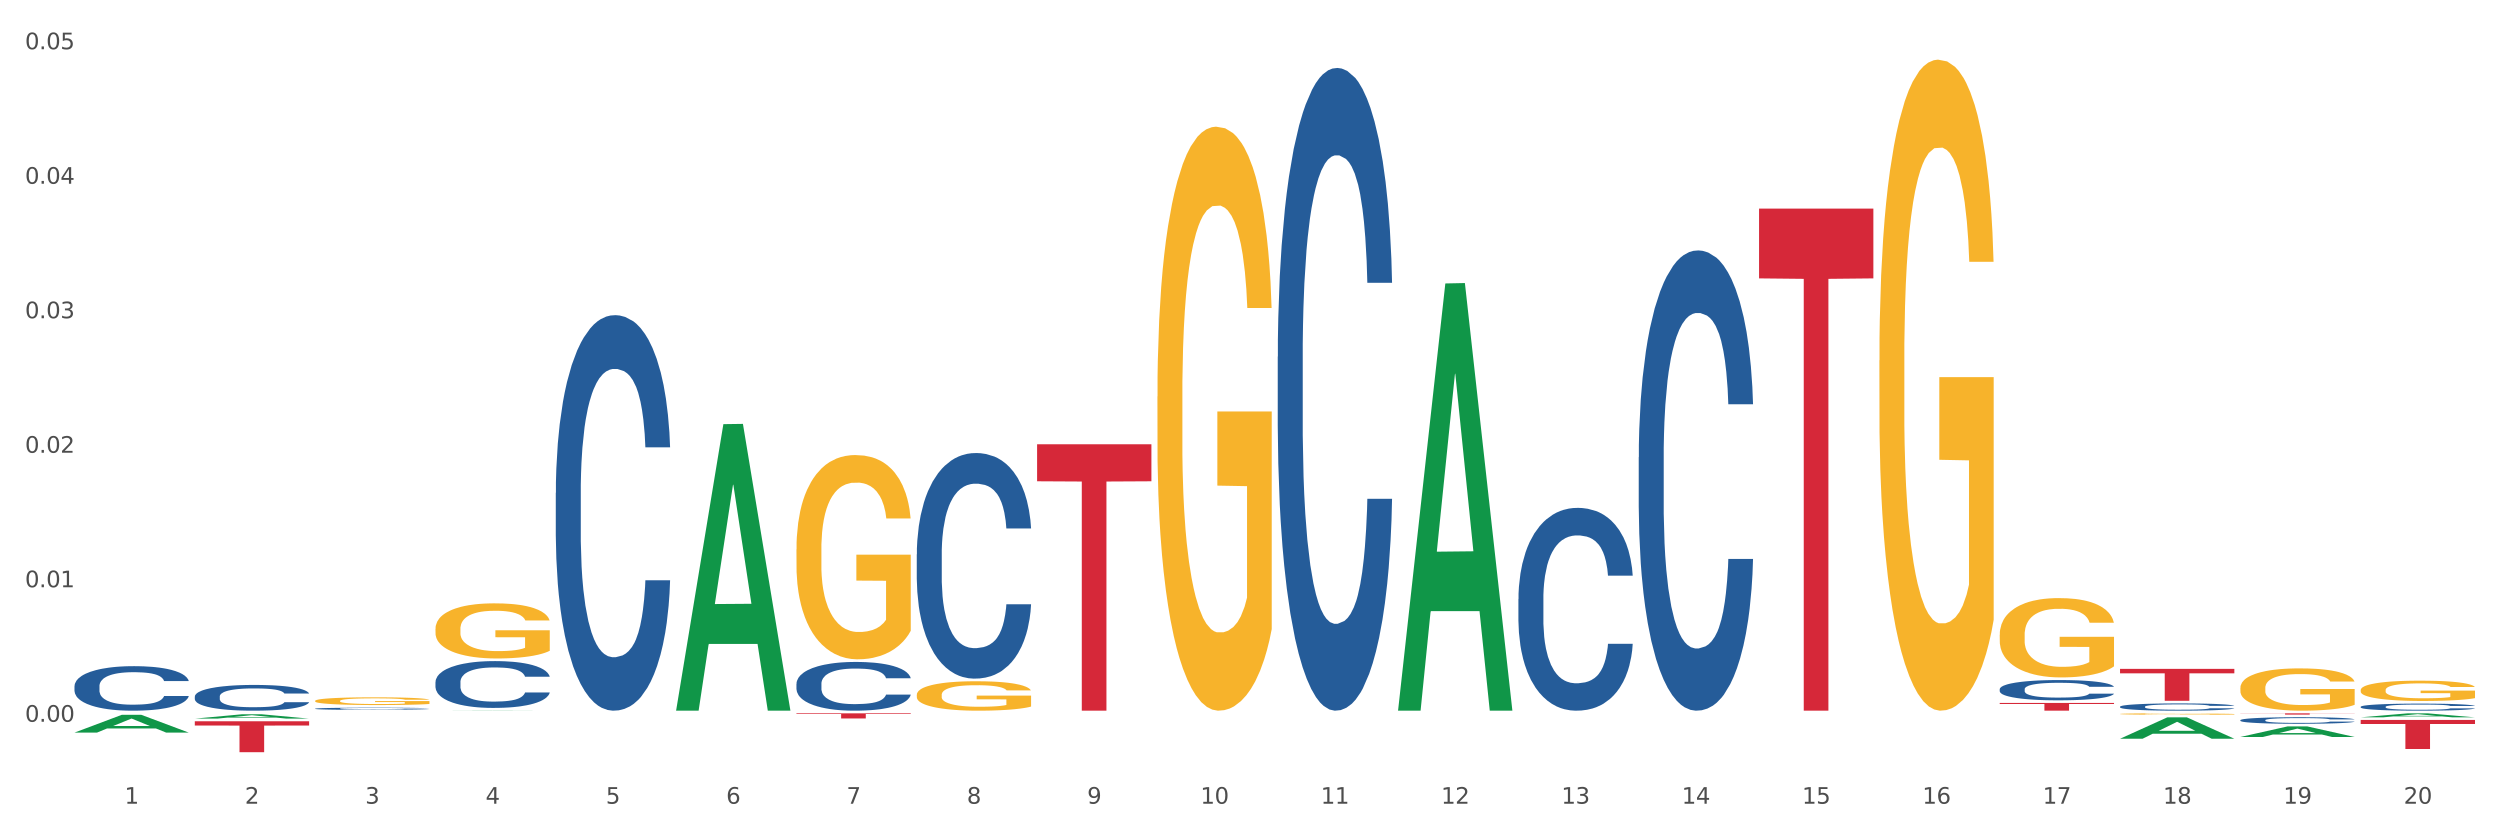
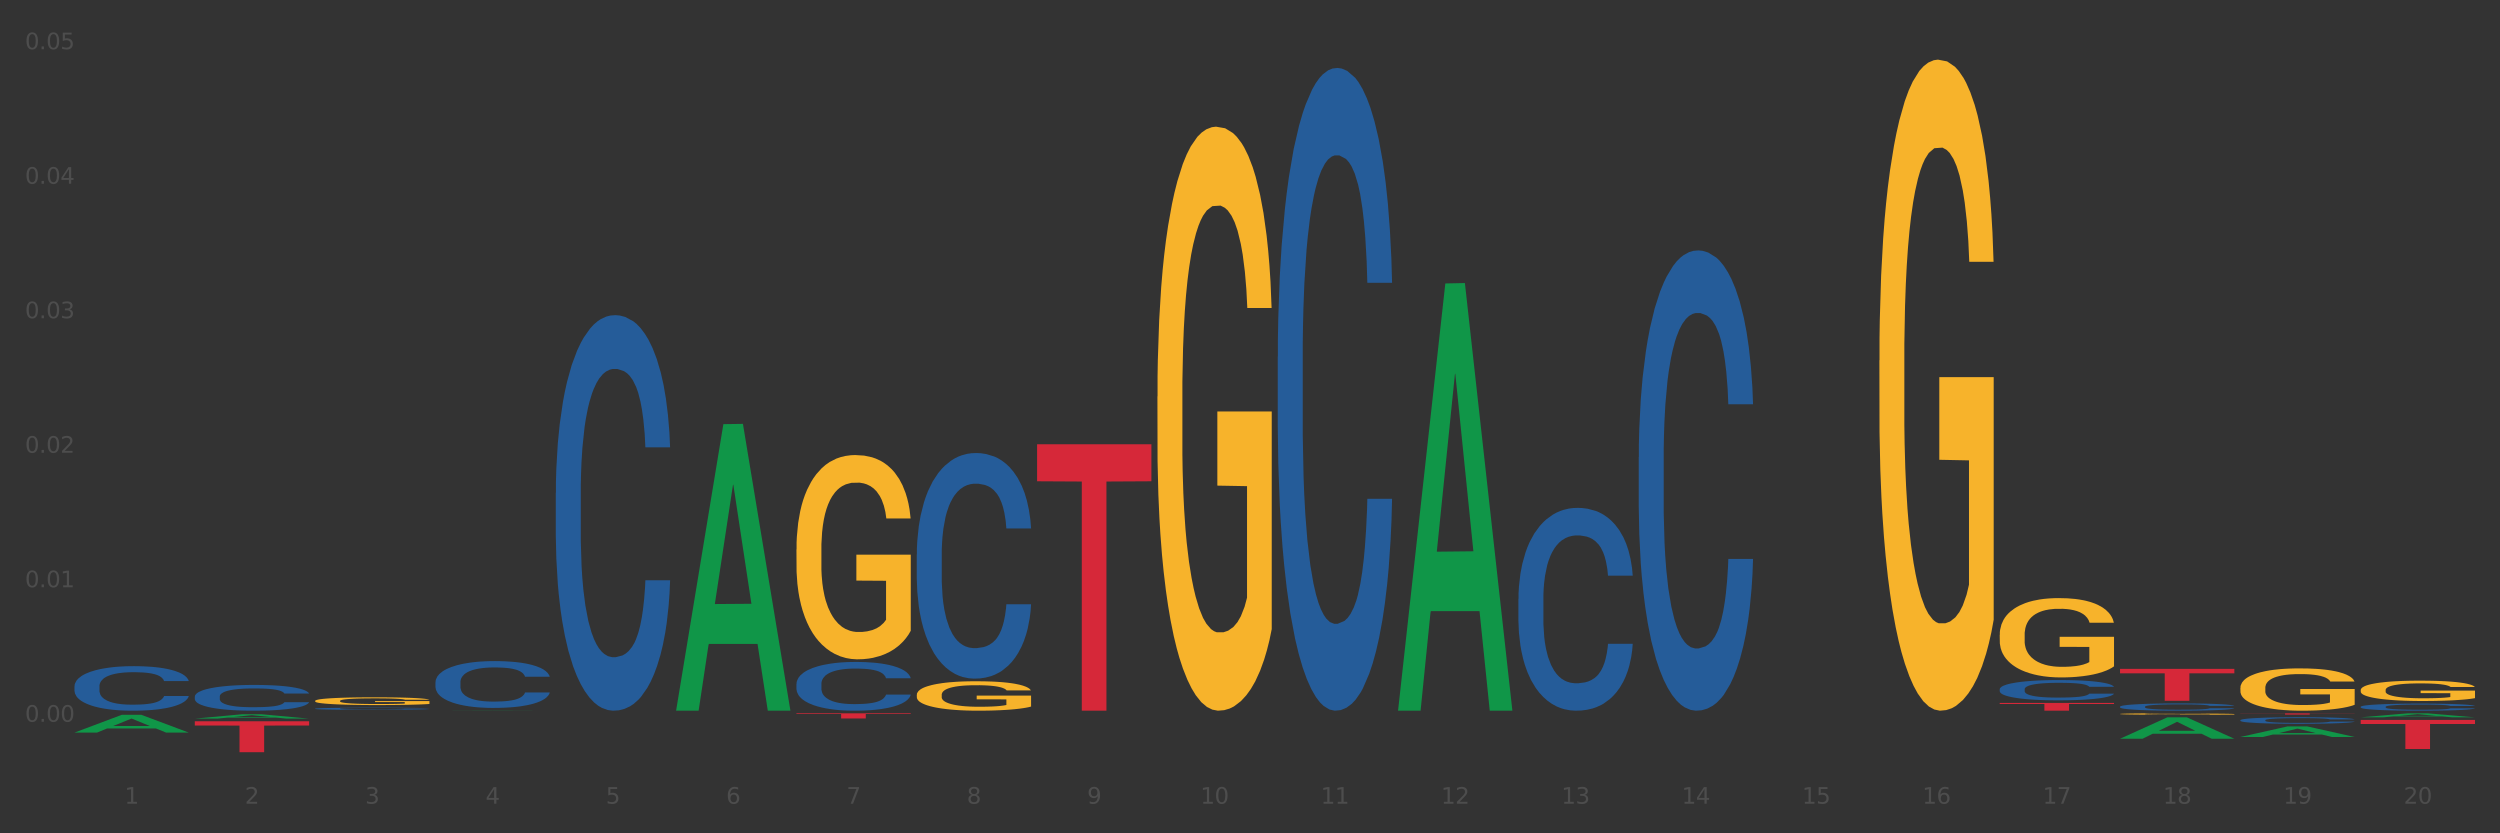
<svg xmlns="http://www.w3.org/2000/svg" xmlns:xlink="http://www.w3.org/1999/xlink" width="1080pt" height="360pt" viewBox="0 0 1080 360" version="1.1">
  <rect x="0" y="0" width="1080" height="360" fill="#333333" stroke="none" />
  <defs>
    <style type="text/css">*{stroke-linejoin: round; stroke-linecap: butt}</style>
  </defs>
  <g id="figure_1">
    <g id="patch_1">
-       <path d="M 0 360  L 1080 360  L 1080 0  L 0 0  z " style="fill: #ffffff; stroke: #ffffff; stroke-linejoin: miter" />
-     </g>
+       </g>
    <g id="axes_1">
      <g id="matplotlib.axis_1">
        <g id="xtick_1">
          <g id="text_1">
            <g style="fill: #4d4d4d" transform="translate(53.812 347.204) scale(0.096 -0.096)">
              <defs>
                <path id="DejaVuSans-31" d="M 794 531  L 1825 531  L 1825 4091  L 703 3866  L 703 4441  L 1819 4666  L 2450 4666  L 2450 531  L 3481 531  L 3481 0  L 794 0  L 794 531  z " transform="scale(0.016)" />
              </defs>
              <use xlink:href="#DejaVuSans-31" />
            </g>
          </g>
        </g>
        <g id="xtick_2">
          <g id="text_2">
            <g style="fill: #4d4d4d" transform="translate(105.793 347.204) scale(0.096 -0.096)">
              <defs>
                <path id="DejaVuSans-32" d="M 1228 531  L 3431 531  L 3431 0  L 469 0  L 469 531  Q 828 903 1448 1529  Q 2069 2156 2228 2338  Q 2531 2678 2651 2914  Q 2772 3150 2772 3378  Q 2772 3750 2511 3984  Q 2250 4219 1831 4219  Q 1534 4219 1204 4116  Q 875 4013 500 3803  L 500 4441  Q 881 4594 1212 4672  Q 1544 4750 1819 4750  Q 2544 4750 2975 4387  Q 3406 4025 3406 3419  Q 3406 3131 3298 2873  Q 3191 2616 2906 2266  Q 2828 2175 2409 1742  Q 1991 1309 1228 531  z " transform="scale(0.016)" />
              </defs>
              <use xlink:href="#DejaVuSans-32" />
            </g>
          </g>
        </g>
        <g id="xtick_3">
          <g id="text_3">
            <g style="fill: #4d4d4d" transform="translate(157.774 347.204) scale(0.096 -0.096)">
              <defs>
                <path id="DejaVuSans-33" d="M 2597 2516  Q 3050 2419 3304 2112  Q 3559 1806 3559 1356  Q 3559 666 3084 287  Q 2609 -91 1734 -91  Q 1441 -91 1130 -33  Q 819 25 488 141  L 488 750  Q 750 597 1062 519  Q 1375 441 1716 441  Q 2309 441 2620 675  Q 2931 909 2931 1356  Q 2931 1769 2642 2001  Q 2353 2234 1838 2234  L 1294 2234  L 1294 2753  L 1863 2753  Q 2328 2753 2575 2939  Q 2822 3125 2822 3475  Q 2822 3834 2567 4026  Q 2313 4219 1838 4219  Q 1578 4219 1281 4162  Q 984 4106 628 3988  L 628 4550  Q 988 4650 1302 4700  Q 1616 4750 1894 4750  Q 2613 4750 3031 4423  Q 3450 4097 3450 3541  Q 3450 3153 3228 2886  Q 3006 2619 2597 2516  z " transform="scale(0.016)" />
              </defs>
              <use xlink:href="#DejaVuSans-33" />
            </g>
          </g>
        </g>
        <g id="xtick_4">
          <g id="text_4">
            <g style="fill: #4d4d4d" transform="translate(209.756 347.204) scale(0.096 -0.096)">
              <defs>
                <path id="DejaVuSans-34" d="M 2419 4116  L 825 1625  L 2419 1625  L 2419 4116  z M 2253 4666  L 3047 4666  L 3047 1625  L 3713 1625  L 3713 1100  L 3047 1100  L 3047 0  L 2419 0  L 2419 1100  L 313 1100  L 313 1709  L 2253 4666  z " transform="scale(0.016)" />
              </defs>
              <use xlink:href="#DejaVuSans-34" />
            </g>
          </g>
        </g>
        <g id="xtick_5">
          <g id="text_5">
            <g style="fill: #4d4d4d" transform="translate(261.737 347.204) scale(0.096 -0.096)">
              <defs>
-                 <path id="DejaVuSans-35" d="M 691 4666  L 3169 4666  L 3169 4134  L 1269 4134  L 1269 2991  Q 1406 3038 1543 3061  Q 1681 3084 1819 3084  Q 2600 3084 3056 2656  Q 3513 2228 3513 1497  Q 3513 744 3044 326  Q 2575 -91 1722 -91  Q 1428 -91 1123 -41  Q 819 9 494 109  L 494 744  Q 775 591 1075 516  Q 1375 441 1709 441  Q 2250 441 2565 725  Q 2881 1009 2881 1497  Q 2881 1984 2565 2268  Q 2250 2553 1709 2553  Q 1456 2553 1204 2497  Q 953 2441 691 2322  L 691 4666  z " transform="scale(0.016)" />
+                 <path id="DejaVuSans-35" d="M 691 4666  L 3169 4666  L 3169 4134  L 1269 4134  L 1269 2991  Q 1406 3038 1543 3061  Q 1681 3084 1819 3084  Q 2600 3084 3056 2656  Q 3513 2228 3513 1497  Q 3513 744 3044 326  Q 2575 -91 1722 -91  Q 819 9 494 109  L 494 744  Q 775 591 1075 516  Q 1375 441 1709 441  Q 2250 441 2565 725  Q 2881 1009 2881 1497  Q 2881 1984 2565 2268  Q 2250 2553 1709 2553  Q 1456 2553 1204 2497  Q 953 2441 691 2322  L 691 4666  z " transform="scale(0.016)" />
              </defs>
              <use xlink:href="#DejaVuSans-35" />
            </g>
          </g>
        </g>
        <g id="xtick_6">
          <g id="text_6">
            <g style="fill: #4d4d4d" transform="translate(313.718 347.204) scale(0.096 -0.096)">
              <defs>
                <path id="DejaVuSans-36" d="M 2113 2584  Q 1688 2584 1439 2293  Q 1191 2003 1191 1497  Q 1191 994 1439 701  Q 1688 409 2113 409  Q 2538 409 2786 701  Q 3034 994 3034 1497  Q 3034 2003 2786 2293  Q 2538 2584 2113 2584  z M 3366 4563  L 3366 3988  Q 3128 4100 2886 4159  Q 2644 4219 2406 4219  Q 1781 4219 1451 3797  Q 1122 3375 1075 2522  Q 1259 2794 1537 2939  Q 1816 3084 2150 3084  Q 2853 3084 3261 2657  Q 3669 2231 3669 1497  Q 3669 778 3244 343  Q 2819 -91 2113 -91  Q 1303 -91 875 529  Q 447 1150 447 2328  Q 447 3434 972 4092  Q 1497 4750 2381 4750  Q 2619 4750 2861 4703  Q 3103 4656 3366 4563  z " transform="scale(0.016)" />
              </defs>
              <use xlink:href="#DejaVuSans-36" />
            </g>
          </g>
        </g>
        <g id="xtick_7">
          <g id="text_7">
            <g style="fill: #4d4d4d" transform="translate(365.699 347.204) scale(0.096 -0.096)">
              <defs>
                <path id="DejaVuSans-37" d="M 525 4666  L 3525 4666  L 3525 4397  L 1831 0  L 1172 0  L 2766 4134  L 525 4134  L 525 4666  z " transform="scale(0.016)" />
              </defs>
              <use xlink:href="#DejaVuSans-37" />
            </g>
          </g>
        </g>
        <g id="xtick_8">
          <g id="text_8">
            <g style="fill: #4d4d4d" transform="translate(417.68 347.204) scale(0.096 -0.096)">
              <defs>
                <path id="DejaVuSans-38" d="M 2034 2216  Q 1584 2216 1326 1975  Q 1069 1734 1069 1313  Q 1069 891 1326 650  Q 1584 409 2034 409  Q 2484 409 2743 651  Q 3003 894 3003 1313  Q 3003 1734 2745 1975  Q 2488 2216 2034 2216  z M 1403 2484  Q 997 2584 770 2862  Q 544 3141 544 3541  Q 544 4100 942 4425  Q 1341 4750 2034 4750  Q 2731 4750 3128 4425  Q 3525 4100 3525 3541  Q 3525 3141 3298 2862  Q 3072 2584 2669 2484  Q 3125 2378 3379 2068  Q 3634 1759 3634 1313  Q 3634 634 3220 271  Q 2806 -91 2034 -91  Q 1263 -91 848 271  Q 434 634 434 1313  Q 434 1759 690 2068  Q 947 2378 1403 2484  z M 1172 3481  Q 1172 3119 1398 2916  Q 1625 2713 2034 2713  Q 2441 2713 2670 2916  Q 2900 3119 2900 3481  Q 2900 3844 2670 4047  Q 2441 4250 2034 4250  Q 1625 4250 1398 4047  Q 1172 3844 1172 3481  z " transform="scale(0.016)" />
              </defs>
              <use xlink:href="#DejaVuSans-38" />
            </g>
          </g>
        </g>
        <g id="xtick_9">
          <g id="text_9">
            <g style="fill: #4d4d4d" transform="translate(469.662 347.204) scale(0.096 -0.096)">
              <defs>
                <path id="DejaVuSans-39" d="M 703 97  L 703 672  Q 941 559 1184 500  Q 1428 441 1663 441  Q 2288 441 2617 861  Q 2947 1281 2994 2138  Q 2813 1869 2534 1725  Q 2256 1581 1919 1581  Q 1219 1581 811 2004  Q 403 2428 403 3163  Q 403 3881 828 4315  Q 1253 4750 1959 4750  Q 2769 4750 3195 4129  Q 3622 3509 3622 2328  Q 3622 1225 3098 567  Q 2575 -91 1691 -91  Q 1453 -91 1209 -44  Q 966 3 703 97  z M 1959 2075  Q 2384 2075 2632 2365  Q 2881 2656 2881 3163  Q 2881 3666 2632 3958  Q 2384 4250 1959 4250  Q 1534 4250 1286 3958  Q 1038 3666 1038 3163  Q 1038 2656 1286 2365  Q 1534 2075 1959 2075  z " transform="scale(0.016)" />
              </defs>
              <use xlink:href="#DejaVuSans-39" />
            </g>
          </g>
        </g>
        <g id="xtick_10">
          <g id="text_10">
            <g style="fill: #4d4d4d" transform="translate(518.589 347.204) scale(0.096 -0.096)">
              <defs>
                <path id="DejaVuSans-30" d="M 2034 4250  Q 1547 4250 1301 3770  Q 1056 3291 1056 2328  Q 1056 1369 1301 889  Q 1547 409 2034 409  Q 2525 409 2770 889  Q 3016 1369 3016 2328  Q 3016 3291 2770 3770  Q 2525 4250 2034 4250  z M 2034 4750  Q 2819 4750 3233 4129  Q 3647 3509 3647 2328  Q 3647 1150 3233 529  Q 2819 -91 2034 -91  Q 1250 -91 836 529  Q 422 1150 422 2328  Q 422 3509 836 4129  Q 1250 4750 2034 4750  z " transform="scale(0.016)" />
              </defs>
              <use xlink:href="#DejaVuSans-31" />
              <use xlink:href="#DejaVuSans-30" transform="translate(63.623 0)" />
            </g>
          </g>
        </g>
        <g id="xtick_11">
          <g id="text_11">
            <g style="fill: #4d4d4d" transform="translate(570.57 347.204) scale(0.096 -0.096)">
              <use xlink:href="#DejaVuSans-31" />
              <use xlink:href="#DejaVuSans-31" transform="translate(63.623 0)" />
            </g>
          </g>
        </g>
        <g id="xtick_12">
          <g id="text_12">
            <g style="fill: #4d4d4d" transform="translate(622.551 347.204) scale(0.096 -0.096)">
              <use xlink:href="#DejaVuSans-31" />
              <use xlink:href="#DejaVuSans-32" transform="translate(63.623 0)" />
            </g>
          </g>
        </g>
        <g id="xtick_13">
          <g id="text_13">
            <g style="fill: #4d4d4d" transform="translate(674.533 347.204) scale(0.096 -0.096)">
              <use xlink:href="#DejaVuSans-31" />
              <use xlink:href="#DejaVuSans-33" transform="translate(63.623 0)" />
            </g>
          </g>
        </g>
        <g id="xtick_14">
          <g id="text_14">
            <g style="fill: #4d4d4d" transform="translate(726.514 347.204) scale(0.096 -0.096)">
              <use xlink:href="#DejaVuSans-31" />
              <use xlink:href="#DejaVuSans-34" transform="translate(63.623 0)" />
            </g>
          </g>
        </g>
        <g id="xtick_15">
          <g id="text_15">
            <g style="fill: #4d4d4d" transform="translate(778.495 347.204) scale(0.096 -0.096)">
              <use xlink:href="#DejaVuSans-31" />
              <use xlink:href="#DejaVuSans-35" transform="translate(63.623 0)" />
            </g>
          </g>
        </g>
        <g id="xtick_16">
          <g id="text_16">
            <g style="fill: #4d4d4d" transform="translate(830.476 347.204) scale(0.096 -0.096)">
              <use xlink:href="#DejaVuSans-31" />
              <use xlink:href="#DejaVuSans-36" transform="translate(63.623 0)" />
            </g>
          </g>
        </g>
        <g id="xtick_17">
          <g id="text_17">
            <g style="fill: #4d4d4d" transform="translate(882.457 347.204) scale(0.096 -0.096)">
              <use xlink:href="#DejaVuSans-31" />
              <use xlink:href="#DejaVuSans-37" transform="translate(63.623 0)" />
            </g>
          </g>
        </g>
        <g id="xtick_18">
          <g id="text_18">
            <g style="fill: #4d4d4d" transform="translate(934.439 347.204) scale(0.096 -0.096)">
              <use xlink:href="#DejaVuSans-31" />
              <use xlink:href="#DejaVuSans-38" transform="translate(63.623 0)" />
            </g>
          </g>
        </g>
        <g id="xtick_19">
          <g id="text_19">
            <g style="fill: #4d4d4d" transform="translate(986.42 347.204) scale(0.096 -0.096)">
              <use xlink:href="#DejaVuSans-31" />
              <use xlink:href="#DejaVuSans-39" transform="translate(63.623 0)" />
            </g>
          </g>
        </g>
        <g id="xtick_20">
          <g id="text_20">
            <g style="fill: #4d4d4d" transform="translate(1038.401 347.204) scale(0.096 -0.096)">
              <use xlink:href="#DejaVuSans-32" />
              <use xlink:href="#DejaVuSans-30" transform="translate(63.623 0)" />
            </g>
          </g>
        </g>
        <g id="xtick_21" />
        <g id="xtick_22" />
        <g id="xtick_23" />
        <g id="xtick_24" />
        <g id="xtick_25" />
        <g id="xtick_26" />
        <g id="xtick_27" />
        <g id="xtick_28" />
        <g id="xtick_29" />
        <g id="xtick_30" />
        <g id="xtick_31" />
        <g id="xtick_32" />
        <g id="xtick_33" />
        <g id="xtick_34" />
        <g id="xtick_35" />
        <g id="xtick_36" />
        <g id="xtick_37" />
        <g id="xtick_38" />
        <g id="xtick_39" />
      </g>
      <g id="matplotlib.axis_2">
        <g id="ytick_1">
          <g id="text_21">
            <g style="fill: #4d4d4d" transform="translate(10.8 311.796) scale(0.096 -0.096)">
              <defs>
                <path id="DejaVuSans-2e" d="M 684 794  L 1344 794  L 1344 0  L 684 0  L 684 794  z " transform="scale(0.016)" />
              </defs>
              <use xlink:href="#DejaVuSans-30" />
              <use xlink:href="#DejaVuSans-2e" transform="translate(63.623 0)" />
              <use xlink:href="#DejaVuSans-30" transform="translate(95.41 0)" />
              <use xlink:href="#DejaVuSans-30" transform="translate(159.033 0)" />
            </g>
          </g>
        </g>
        <g id="ytick_2">
          <g id="text_22">
            <g style="fill: #4d4d4d" transform="translate(10.8 253.692) scale(0.096 -0.096)">
              <use xlink:href="#DejaVuSans-30" />
              <use xlink:href="#DejaVuSans-2e" transform="translate(63.623 0)" />
              <use xlink:href="#DejaVuSans-30" transform="translate(95.41 0)" />
              <use xlink:href="#DejaVuSans-31" transform="translate(159.033 0)" />
            </g>
          </g>
        </g>
        <g id="ytick_3">
          <g id="text_23">
            <g style="fill: #4d4d4d" transform="translate(10.8 195.588) scale(0.096 -0.096)">
              <use xlink:href="#DejaVuSans-30" />
              <use xlink:href="#DejaVuSans-2e" transform="translate(63.623 0)" />
              <use xlink:href="#DejaVuSans-30" transform="translate(95.41 0)" />
              <use xlink:href="#DejaVuSans-32" transform="translate(159.033 0)" />
            </g>
          </g>
        </g>
        <g id="ytick_4">
          <g id="text_24">
            <g style="fill: #4d4d4d" transform="translate(10.8 137.484) scale(0.096 -0.096)">
              <use xlink:href="#DejaVuSans-30" />
              <use xlink:href="#DejaVuSans-2e" transform="translate(63.623 0)" />
              <use xlink:href="#DejaVuSans-30" transform="translate(95.41 0)" />
              <use xlink:href="#DejaVuSans-33" transform="translate(159.033 0)" />
            </g>
          </g>
        </g>
        <g id="ytick_5">
          <g id="text_25">
            <g style="fill: #4d4d4d" transform="translate(10.8 79.379) scale(0.096 -0.096)">
              <use xlink:href="#DejaVuSans-30" />
              <use xlink:href="#DejaVuSans-2e" transform="translate(63.623 0)" />
              <use xlink:href="#DejaVuSans-30" transform="translate(95.41 0)" />
              <use xlink:href="#DejaVuSans-34" transform="translate(159.033 0)" />
            </g>
          </g>
        </g>
        <g id="ytick_6">
          <g id="text_26">
            <g style="fill: #4d4d4d" transform="translate(10.8 21.275) scale(0.096 -0.096)">
              <use xlink:href="#DejaVuSans-30" />
              <use xlink:href="#DejaVuSans-2e" transform="translate(63.623 0)" />
              <use xlink:href="#DejaVuSans-30" transform="translate(95.41 0)" />
              <use xlink:href="#DejaVuSans-35" transform="translate(159.033 0)" />
            </g>
          </g>
        </g>
        <g id="ytick_7" />
        <g id="ytick_8" />
        <g id="ytick_9" />
        <g id="ytick_10" />
        <g id="ytick_11" />
      </g>
      <g id="PolyCollection_1">
        <path d="M 32.175 316.472  L 32.226 316.465  L 52.59 308.808  L 61.041 308.801  L 81.557 316.486  L 71.783 316.486  L 67.353 314.697  L 46.328 314.697  L 46.175 314.726  L 41.899 316.486  L 32.175 316.486  L 32.175 316.472  L 48.975 313.629  L 64.706 313.621  L 56.917 310.439  L 56.815 310.425  L 56.713 310.446  L 48.924 313.621  L 48.975 313.629  L 32.175 316.472  z " clip-path="url(#pc1c50947c9)" style="fill: #109648" />
        <path d="M 1019.818 311.022  L 1069.2 311.022  L 1069.2 312.765  L 1049.775 312.776  L 1049.775 323.56  L 1039.126 323.56  L 1039.126 312.776  L 1019.818 312.765  L 1019.818 311.034  L 1019.818 311.022  z " clip-path="url(#pc1c50947c9)" style="fill: #d62839" />
        <path d="M 967.837 308.149  L 1017.219 308.149  L 1017.219 308.226  L 997.794 308.227  L 997.794 308.709  L 987.145 308.709  L 987.145 308.227  L 967.837 308.226  L 967.837 308.149  L 967.837 308.149  z " clip-path="url(#pc1c50947c9)" style="fill: #d62839" />
        <path d="M 915.855 288.95  L 965.238 288.95  L 965.238 290.867  L 945.812 290.88  L 945.812 302.743  L 935.164 302.743  L 935.164 290.88  L 915.855 290.867  L 915.855 288.963  L 915.855 288.95  z " clip-path="url(#pc1c50947c9)" style="fill: #d62839" />
        <path d="M 863.874 303.67  L 913.256 303.67  L 913.256 304.136  L 893.831 304.139  L 893.831 307.019  L 883.182 307.019  L 883.182 304.139  L 863.874 304.136  L 863.874 303.673  L 863.874 303.67  z " clip-path="url(#pc1c50947c9)" style="fill: #d62839" />
-         <path d="M 759.912 90.119  L 809.294 90.119  L 809.294 120.261  L 789.869 120.465  L 789.869 307.019  L 779.22 307.019  L 779.22 120.465  L 759.912 120.261  L 759.912 90.323  L 759.912 90.119  z " clip-path="url(#pc1c50947c9)" style="fill: #d62839" />
        <path d="M 448.025 191.915  L 497.407 191.915  L 497.407 207.911  L 477.982 208.019  L 477.982 307.019  L 467.333 307.019  L 467.333 208.019  L 448.025 207.911  L 448.025 192.023  L 448.025 191.915  z " clip-path="url(#pc1c50947c9)" style="fill: #d62839" />
        <path d="M 344.062 308.149  L 393.444 308.149  L 393.444 308.457  L 374.019 308.459  L 374.019 310.368  L 363.37 310.368  L 363.37 308.459  L 344.062 308.457  L 344.062 308.151  L 344.062 308.149  z " clip-path="url(#pc1c50947c9)" style="fill: #d62839" />
        <path d="M 84.156 311.577  L 133.538 311.577  L 133.538 313.435  L 114.113 313.448  L 114.113 324.95  L 103.464 324.95  L 103.464 313.448  L 84.156 313.435  L 84.156 311.59  L 84.156 311.577  z " clip-path="url(#pc1c50947c9)" style="fill: #d62839" />
        <path d="M 32.175 296.425  L 32.233 296.407  L 32.233 295.915  L 32.408 295.248  L 33.051 294.018  L 33.868 293.087  L 35.269 291.997  L 36.028 291.541  L 37.02 291.031  L 39.063 290.205  L 41.398 289.503  L 43.032 289.116  L 44.258 288.87  L 47.001 288.431  L 48.577 288.238  L 50.212 288.08  L 51.613 287.974  L 53.948 287.851  L 55.815 287.798  L 57.975 287.781  L 59.785 287.798  L 62.178 287.869  L 65.68 288.08  L 67.023 288.203  L 68.832 288.413  L 70.7 288.694  L 72.218 288.976  L 73.969 289.38  L 75.778 289.907  L 77.53 290.574  L 78.755 291.189  L 79.748 291.839  L 80.623 292.63  L 81.265 293.491  L 81.557 294.211  L 70.875 294.211  L 70.583 293.561  L 70 292.858  L 69.416 292.384  L 68.774 291.997  L 67.782 291.558  L 66.906 291.277  L 65.447 290.943  L 64.104 290.732  L 62.995 290.609  L 61.653 290.504  L 58.792 290.399  L 56.749 290.399  L 55.465 290.434  L 53.889 290.522  L 52.547 290.645  L 50.971 290.855  L 49.745 291.084  L 48.519 291.383  L 47.819 291.593  L 46.768 291.98  L 46.067 292.296  L 45.133 292.841  L 44.608 293.227  L 43.674 294.229  L 43.266 294.967  L 43.09 295.476  L 42.974 296.038  L 42.974 298.779  L 43.324 300.009  L 43.616 300.536  L 44.083 301.133  L 44.958 301.906  L 46.242 302.662  L 47.585 303.207  L 48.694 303.54  L 49.745 303.786  L 50.795 303.98  L 52.08 304.155  L 53.13 304.261  L 54.706 304.366  L 56.574 304.419  L 58.033 304.419  L 61.01 304.331  L 62.353 304.243  L 63.637 304.12  L 65.038 303.927  L 66.147 303.716  L 66.789 303.558  L 67.84 303.224  L 68.657 302.873  L 69.358 302.469  L 69.825 302.117  L 70.35 301.59  L 70.758 300.993  L 70.875 300.677  L 81.557 300.677  L 81.324 301.309  L 80.915 301.924  L 80.098 302.75  L 79.456 303.224  L 78.463 303.804  L 77.413 304.296  L 75.953 304.84  L 74.611 305.245  L 73.21 305.596  L 71.692 305.912  L 68.949 306.351  L 67.957 306.474  L 65.855 306.685  L 64.221 306.808  L 61.828 306.931  L 59.376 307.001  L 56.808 307.019  L 54.531 306.984  L 52.021 306.878  L 50.445 306.773  L 48.694 306.615  L 46.651 306.369  L 44.725 306.07  L 42.915 305.719  L 41.223 305.315  L 39.647 304.858  L 37.604 304.103  L 36.086 303.365  L 34.977 302.679  L 34.218 302.1  L 33.459 301.362  L 33.051 300.852  L 32.408 299.622  L 32.175 298.48  L 32.175 296.425  z " clip-path="url(#pc1c50947c9)" style="fill: #255c99" />
        <path d="M 136.137 302.785  L 136.196 302.782  L 136.196 302.672  L 136.312 302.577  L 136.895 302.348  L 137.77 302.158  L 138.411 302.058  L 139.053 301.975  L 139.81 301.893  L 140.743 301.807  L 142.434 301.682  L 143.484 301.618  L 144.766 301.55  L 147.098 301.453  L 148.789 301.398  L 150.538 301.352  L 153.395 301.297  L 155.261 301.272  L 157.243 301.254  L 159.633 301.242  L 161.441 301.239  L 165.405 301.248  L 168.787 301.276  L 170.419 301.297  L 172.518 301.334  L 173.626 301.358  L 175.433 301.407  L 177.299 301.471  L 178.582 301.526  L 180.506 301.63  L 181.963 301.734  L 183.304 301.862  L 184.004 301.951  L 184.528 302.033  L 184.995 302.128  L 185.461 302.278  L 174.967 302.278  L 174.559 302.171  L 173.917 302.07  L 172.985 301.972  L 172.168 301.911  L 170.769 301.835  L 169.486 301.786  L 168.145 301.749  L 166.513 301.719  L 165.23 301.703  L 163.423 301.691  L 159.866 301.694  L 157.476 301.719  L 155.844 301.749  L 154.794 301.777  L 153.861 301.807  L 152.812 301.85  L 151.588 301.914  L 150.713 301.972  L 149.838 302.045  L 149.139 302.119  L 148.498 302.204  L 147.973 302.296  L 147.565 302.391  L 147.215 302.507  L 146.923 302.699  L 146.923 303.118  L 147.04 303.212  L 147.331 303.338  L 147.681 303.432  L 148.264 303.545  L 148.789 303.622  L 149.78 303.732  L 150.888 303.823  L 151.762 303.881  L 152.637 303.93  L 154.153 303.998  L 155.844 304.053  L 157.301 304.086  L 159.283 304.117  L 160.624 304.129  L 161.79 304.135  L 164.647 304.135  L 166.688 304.126  L 168.962 304.104  L 170.711 304.077  L 172.168 304.043  L 173.801 303.988  L 174.85 303.936  L 174.85 303.298  L 162.024 303.295  L 162.024 302.87  L 185.52 302.87  L 185.52 304.117  L 184.528 304.181  L 183.421 304.239  L 182.255 304.291  L 180.506 304.355  L 178.407 304.416  L 176.541 304.459  L 174.559 304.496  L 172.227 304.529  L 169.195 304.56  L 167.329 304.572  L 164.997 304.581  L 162.257 304.584  L 159.866 304.578  L 157.534 304.563  L 155.086 304.535  L 152.695 304.496  L 150.888 304.456  L 149.081 304.407  L 147.157 304.343  L 145.641 304.282  L 144.475 304.227  L 143.192 304.156  L 141.793 304.065  L 140.743 303.982  L 139.81 303.897  L 138.819 303.787  L 138.12 303.692  L 137.42 303.573  L 137.012 303.484  L 136.546 303.347  L 136.196 303.154  L 136.137 302.785  z " clip-path="url(#pc1c50947c9)" style="fill: #f7b32b" />
        <path d="M 1019.818 305.333  L 1019.876 305.331  L 1019.876 305.252  L 1020.051 305.146  L 1020.693 304.95  L 1021.511 304.802  L 1022.912 304.629  L 1023.67 304.556  L 1024.663 304.475  L 1026.706 304.344  L 1029.041 304.232  L 1030.675 304.171  L 1031.901 304.131  L 1034.644 304.062  L 1036.22 304.031  L 1037.855 304.006  L 1039.256 303.989  L 1041.59 303.969  L 1043.458 303.961  L 1045.618 303.958  L 1047.427 303.961  L 1049.821 303.972  L 1053.323 304.006  L 1054.666 304.025  L 1056.475 304.059  L 1058.343 304.103  L 1059.861 304.148  L 1061.612 304.212  L 1063.421 304.296  L 1065.172 304.403  L 1066.398 304.5  L 1067.39 304.604  L 1068.266 304.73  L 1068.908 304.867  L 1069.2 304.981  L 1058.518 304.981  L 1058.226 304.878  L 1057.642 304.766  L 1057.059 304.69  L 1056.417 304.629  L 1055.424 304.559  L 1054.549 304.514  L 1053.09 304.461  L 1051.747 304.428  L 1050.638 304.408  L 1049.295 304.391  L 1046.435 304.375  L 1044.392 304.375  L 1043.108 304.38  L 1041.532 304.394  L 1040.189 304.414  L 1038.613 304.447  L 1037.388 304.484  L 1036.162 304.531  L 1035.461 304.565  L 1034.411 304.626  L 1033.71 304.677  L 1032.776 304.763  L 1032.251 304.825  L 1031.317 304.984  L 1030.908 305.101  L 1030.733 305.182  L 1030.617 305.272  L 1030.617 305.708  L 1030.967 305.904  L 1031.259 305.988  L 1031.726 306.083  L 1032.601 306.206  L 1033.885 306.326  L 1035.228 306.412  L 1036.337 306.466  L 1037.388 306.505  L 1038.438 306.535  L 1039.722 306.563  L 1040.773 306.58  L 1042.349 306.597  L 1044.217 306.605  L 1045.676 306.605  L 1048.653 306.591  L 1049.996 306.577  L 1051.28 306.558  L 1052.681 306.527  L 1053.79 306.493  L 1054.432 306.468  L 1055.483 306.415  L 1056.3 306.359  L 1057 306.295  L 1057.467 306.239  L 1057.993 306.155  L 1058.401 306.06  L 1058.518 306.01  L 1069.2 306.01  L 1068.967 306.111  L 1068.558 306.208  L 1067.741 306.34  L 1067.099 306.415  L 1066.106 306.507  L 1065.056 306.586  L 1063.596 306.672  L 1062.254 306.737  L 1060.853 306.793  L 1059.335 306.843  L 1056.592 306.913  L 1055.599 306.932  L 1053.498 306.966  L 1051.864 306.985  L 1049.47 307.005  L 1047.019 307.016  L 1044.451 307.019  L 1042.174 307.013  L 1039.664 306.997  L 1038.088 306.98  L 1036.337 306.955  L 1034.294 306.916  L 1032.368 306.868  L 1030.558 306.812  L 1028.865 306.748  L 1027.289 306.675  L 1025.246 306.555  L 1023.729 306.438  L 1022.62 306.329  L 1021.861 306.236  L 1021.102 306.119  L 1020.693 306.038  L 1020.051 305.842  L 1019.818 305.66  L 1019.818 305.333  z " clip-path="url(#pc1c50947c9)" style="fill: #255c99" />
        <path d="M 967.837 311.112  L 967.895 311.109  L 967.895 311.037  L 968.07 310.939  L 968.712 310.758  L 969.529 310.62  L 970.93 310.46  L 971.689 310.393  L 972.681 310.318  L 974.724 310.196  L 977.059 310.093  L 978.694 310.036  L 979.92 309.999  L 982.663 309.935  L 984.239 309.906  L 985.873 309.883  L 987.274 309.867  L 989.609 309.849  L 991.477 309.842  L 993.637 309.839  L 995.446 309.842  L 997.84 309.852  L 1001.342 309.883  L 1002.684 309.901  L 1004.494 309.932  L 1006.362 309.974  L 1007.879 310.015  L 1009.631 310.074  L 1011.44 310.152  L 1013.191 310.25  L 1014.417 310.341  L 1015.409 310.437  L 1016.285 310.553  L 1016.927 310.68  L 1017.219 310.786  L 1006.537 310.786  L 1006.245 310.69  L 1005.661 310.587  L 1005.078 310.517  L 1004.435 310.46  L 1003.443 310.395  L 1002.568 310.354  L 1001.108 310.305  L 999.766 310.274  L 998.657 310.256  L 997.314 310.24  L 994.454 310.225  L 992.411 310.225  L 991.127 310.23  L 989.551 310.243  L 988.208 310.261  L 986.632 310.292  L 985.406 310.325  L 984.181 310.369  L 983.48 310.4  L 982.429 310.457  L 981.729 310.504  L 980.795 310.584  L 980.27 310.641  L 979.336 310.789  L 978.927 310.897  L 978.752 310.972  L 978.635 311.055  L 978.635 311.459  L 978.986 311.64  L 979.277 311.718  L 979.744 311.806  L 980.62 311.919  L 981.904 312.031  L 983.247 312.111  L 984.356 312.16  L 985.406 312.196  L 986.457 312.225  L 987.741 312.251  L 988.792 312.266  L 990.368 312.282  L 992.236 312.289  L 993.695 312.289  L 996.672 312.276  L 998.015 312.264  L 999.299 312.245  L 1000.7 312.217  L 1001.809 312.186  L 1002.451 312.163  L 1003.502 312.113  L 1004.319 312.062  L 1005.019 312.002  L 1005.486 311.95  L 1006.012 311.873  L 1006.42 311.785  L 1006.537 311.738  L 1017.219 311.738  L 1016.985 311.831  L 1016.577 311.922  L 1015.76 312.044  L 1015.117 312.113  L 1014.125 312.199  L 1013.074 312.271  L 1011.615 312.351  L 1010.273 312.411  L 1008.872 312.463  L 1007.354 312.509  L 1004.611 312.574  L 1003.618 312.592  L 1001.517 312.623  L 999.883 312.641  L 997.489 312.659  L 995.038 312.67  L 992.469 312.672  L 990.193 312.667  L 987.683 312.652  L 986.107 312.636  L 984.356 312.613  L 982.313 312.577  L 980.386 312.533  L 978.577 312.481  L 976.884 312.421  L 975.308 312.354  L 973.265 312.243  L 971.748 312.134  L 970.638 312.033  L 969.88 311.948  L 969.121 311.839  L 968.712 311.764  L 968.07 311.583  L 967.837 311.415  L 967.837 311.112  z " clip-path="url(#pc1c50947c9)" style="fill: #255c99" />
        <path d="M 915.855 305.286  L 915.914 305.283  L 915.914 305.203  L 916.089 305.094  L 916.731 304.893  L 917.548 304.74  L 918.949 304.562  L 919.708 304.488  L 920.7 304.404  L 922.743 304.269  L 925.078 304.154  L 926.713 304.091  L 927.938 304.051  L 930.682 303.979  L 932.258 303.947  L 933.892 303.921  L 935.293 303.904  L 937.628 303.884  L 939.496 303.875  L 941.656 303.873  L 943.465 303.875  L 945.858 303.887  L 949.361 303.921  L 950.703 303.942  L 952.513 303.976  L 954.381 304.022  L 955.898 304.068  L 957.649 304.134  L 959.459 304.22  L 961.21 304.329  L 962.436 304.43  L 963.428 304.536  L 964.304 304.666  L 964.946 304.806  L 965.238 304.924  L 954.556 304.924  L 954.264 304.818  L 953.68 304.703  L 953.096 304.625  L 952.454 304.562  L 951.462 304.49  L 950.586 304.444  L 949.127 304.39  L 947.785 304.355  L 946.676 304.335  L 945.333 304.318  L 942.473 304.301  L 940.43 304.301  L 939.146 304.307  L 937.57 304.321  L 936.227 304.341  L 934.651 304.375  L 933.425 304.413  L 932.199 304.462  L 931.499 304.496  L 930.448 304.559  L 929.748 304.611  L 928.814 304.7  L 928.289 304.763  L 927.355 304.927  L 926.946 305.048  L 926.771 305.131  L 926.654 305.223  L 926.654 305.671  L 927.004 305.873  L 927.296 305.959  L 927.763 306.056  L 928.639 306.183  L 929.923 306.306  L 931.265 306.395  L 932.375 306.45  L 933.425 306.49  L 934.476 306.522  L 935.76 306.551  L 936.811 306.568  L 938.387 306.585  L 940.255 306.594  L 941.714 306.594  L 944.691 306.579  L 946.033 306.565  L 947.318 306.545  L 948.719 306.513  L 949.828 306.479  L 950.47 306.453  L 951.52 306.398  L 952.338 306.341  L 953.038 306.275  L 953.505 306.217  L 954.03 306.131  L 954.439 306.033  L 954.556 305.982  L 965.238 305.982  L 965.004 306.085  L 964.596 306.186  L 963.778 306.321  L 963.136 306.398  L 962.144 306.493  L 961.093 306.574  L 959.634 306.663  L 958.291 306.729  L 956.89 306.786  L 955.373 306.838  L 952.629 306.91  L 951.637 306.93  L 949.536 306.964  L 947.901 306.985  L 945.508 307.005  L 943.056 307.016  L 940.488 307.019  L 938.212 307.013  L 935.702 306.996  L 934.126 306.979  L 932.375 306.953  L 930.332 306.913  L 928.405 306.864  L 926.596 306.806  L 924.903 306.74  L 923.327 306.666  L 921.284 306.542  L 919.766 306.421  L 918.657 306.309  L 917.898 306.214  L 917.14 306.094  L 916.731 306.01  L 916.089 305.809  L 915.855 305.623  L 915.855 305.286  z " clip-path="url(#pc1c50947c9)" style="fill: #255c99" />
        <path d="M 863.874 297.716  L 863.933 297.708  L 863.933 297.484  L 864.108 297.18  L 864.75 296.62  L 865.567 296.196  L 866.968 295.7  L 867.727 295.492  L 868.719 295.26  L 870.762 294.884  L 873.097 294.564  L 874.731 294.388  L 875.957 294.276  L 878.701 294.076  L 880.277 293.988  L 881.911 293.916  L 883.312 293.868  L 885.647 293.812  L 887.515 293.788  L 889.674 293.78  L 891.484 293.788  L 893.877 293.82  L 897.379 293.916  L 898.722 293.972  L 900.531 294.068  L 902.399 294.196  L 903.917 294.324  L 905.668 294.508  L 907.478 294.748  L 909.229 295.052  L 910.455 295.332  L 911.447 295.628  L 912.322 295.988  L 912.965 296.38  L 913.256 296.708  L 902.574 296.708  L 902.283 296.412  L 901.699 296.092  L 901.115 295.876  L 900.473 295.7  L 899.481 295.5  L 898.605 295.372  L 897.146 295.22  L 895.803 295.124  L 894.694 295.068  L 893.352 295.02  L 890.492 294.972  L 888.449 294.972  L 887.164 294.988  L 885.588 295.028  L 884.246 295.084  L 882.67 295.18  L 881.444 295.284  L 880.218 295.42  L 879.518 295.516  L 878.467 295.692  L 877.767 295.836  L 876.833 296.084  L 876.307 296.26  L 875.373 296.716  L 874.965 297.052  L 874.79 297.284  L 874.673 297.54  L 874.673 298.788  L 875.023 299.349  L 875.315 299.589  L 875.782 299.861  L 876.658 300.213  L 877.942 300.557  L 879.284 300.805  L 880.393 300.957  L 881.444 301.069  L 882.495 301.157  L 883.779 301.237  L 884.83 301.285  L 886.406 301.333  L 888.273 301.357  L 889.733 301.357  L 892.71 301.317  L 894.052 301.277  L 895.336 301.221  L 896.737 301.133  L 897.846 301.037  L 898.488 300.965  L 899.539 300.813  L 900.356 300.653  L 901.057 300.469  L 901.524 300.309  L 902.049 300.069  L 902.458 299.797  L 902.574 299.653  L 913.256 299.653  L 913.023 299.941  L 912.614 300.221  L 911.797 300.597  L 911.155 300.813  L 910.163 301.077  L 909.112 301.301  L 907.653 301.549  L 906.31 301.733  L 904.909 301.893  L 903.392 302.037  L 900.648 302.237  L 899.656 302.293  L 897.555 302.389  L 895.92 302.445  L 893.527 302.501  L 891.075 302.533  L 888.507 302.541  L 886.23 302.525  L 883.72 302.477  L 882.144 302.429  L 880.393 302.357  L 878.35 302.245  L 876.424 302.109  L 874.615 301.949  L 872.922 301.765  L 871.346 301.557  L 869.303 301.213  L 867.785 300.877  L 866.676 300.565  L 865.917 300.301  L 865.158 299.965  L 864.75 299.733  L 864.108 299.172  L 863.874 298.652  L 863.874 297.716  z " clip-path="url(#pc1c50947c9)" style="fill: #255c99" />
        <path d="M 707.931 197.521  L 707.989 197.34  L 707.989 192.255  L 708.164 185.355  L 708.806 172.644  L 709.623 163.02  L 711.024 151.761  L 711.783 147.04  L 712.775 141.774  L 714.818 133.239  L 717.153 125.976  L 718.788 121.981  L 720.014 119.439  L 722.757 114.899  L 724.333 112.901  L 725.967 111.267  L 727.368 110.178  L 729.703 108.907  L 731.571 108.362  L 733.731 108.18  L 735.54 108.362  L 737.934 109.088  L 741.436 111.267  L 742.778 112.538  L 744.588 114.717  L 746.456 117.623  L 747.973 120.528  L 749.725 124.705  L 751.534 130.152  L 753.285 137.053  L 754.511 143.408  L 755.503 150.127  L 756.379 158.298  L 757.021 167.196  L 757.313 174.641  L 746.631 174.641  L 746.339 167.923  L 745.755 160.659  L 745.172 155.756  L 744.529 151.761  L 743.537 147.222  L 742.662 144.316  L 741.202 140.866  L 739.86 138.687  L 738.751 137.416  L 737.408 136.326  L 734.548 135.237  L 732.505 135.237  L 731.221 135.6  L 729.645 136.508  L 728.302 137.779  L 726.726 139.958  L 725.5 142.319  L 724.275 145.406  L 723.574 147.585  L 722.523 151.58  L 721.823 154.848  L 720.889 160.478  L 720.364 164.472  L 719.43 174.823  L 719.021 182.45  L 718.846 187.716  L 718.729 193.527  L 718.729 221.854  L 719.08 234.565  L 719.371 240.013  L 719.838 246.187  L 720.714 254.177  L 721.998 261.985  L 723.341 267.614  L 724.45 271.065  L 725.5 273.607  L 726.551 275.604  L 727.835 277.42  L 728.886 278.51  L 730.462 279.599  L 732.33 280.144  L 733.789 280.144  L 736.766 279.236  L 738.109 278.328  L 739.393 277.057  L 740.794 275.06  L 741.903 272.88  L 742.545 271.246  L 743.596 267.796  L 744.413 264.164  L 745.113 259.988  L 745.58 256.356  L 746.105 250.908  L 746.514 244.734  L 746.631 241.466  L 757.313 241.466  L 757.079 248.003  L 756.671 254.358  L 755.853 262.893  L 755.211 267.796  L 754.219 273.788  L 753.168 278.873  L 751.709 284.502  L 750.367 288.679  L 748.966 292.31  L 747.448 295.579  L 744.705 300.119  L 743.712 301.39  L 741.611 303.569  L 739.976 304.84  L 737.583 306.111  L 735.132 306.837  L 732.563 307.019  L 730.287 306.656  L 727.777 305.566  L 726.201 304.477  L 724.45 302.842  L 722.407 300.3  L 720.48 297.213  L 718.671 293.581  L 716.978 289.405  L 715.402 284.684  L 713.359 276.875  L 711.842 269.249  L 710.732 262.167  L 709.974 256.174  L 709.215 248.548  L 708.806 243.282  L 708.164 230.57  L 707.931 218.767  L 707.931 197.521  z " clip-path="url(#pc1c50947c9)" style="fill: #255c99" />
        <path d="M 655.949 258.766  L 656.008 258.686  L 656.008 256.446  L 656.183 253.405  L 656.825 247.803  L 657.642 243.562  L 659.043 238.601  L 659.802 236.52  L 660.794 234.2  L 662.837 230.439  L 665.172 227.238  L 666.807 225.477  L 668.032 224.357  L 670.776 222.356  L 672.352 221.476  L 673.986 220.756  L 675.387 220.276  L 677.722 219.716  L 679.59 219.476  L 681.75 219.396  L 683.559 219.476  L 685.952 219.796  L 689.455 220.756  L 690.797 221.316  L 692.607 222.276  L 694.475 223.557  L 695.992 224.837  L 697.743 226.678  L 699.553 229.078  L 701.304 232.119  L 702.53 234.92  L 703.522 237.881  L 704.398 241.482  L 705.04 245.403  L 705.332 248.683  L 694.65 248.683  L 694.358 245.723  L 693.774 242.522  L 693.19 240.361  L 692.548 238.601  L 691.556 236.6  L 690.68 235.32  L 689.221 233.8  L 687.879 232.839  L 686.769 232.279  L 685.427 231.799  L 682.567 231.319  L 680.524 231.319  L 679.24 231.479  L 677.664 231.879  L 676.321 232.439  L 674.745 233.399  L 673.519 234.44  L 672.293 235.8  L 671.593 236.76  L 670.542 238.521  L 669.842 239.961  L 668.908 242.442  L 668.383 244.202  L 667.449 248.763  L 667.04 252.124  L 666.865 254.445  L 666.748 257.006  L 666.748 269.489  L 667.098 275.091  L 667.39 277.491  L 667.857 280.212  L 668.733 283.733  L 670.017 287.174  L 671.359 289.654  L 672.469 291.175  L 673.519 292.295  L 674.57 293.175  L 675.854 293.976  L 676.905 294.456  L 678.481 294.936  L 680.349 295.176  L 681.808 295.176  L 684.785 294.776  L 686.127 294.376  L 687.412 293.815  L 688.812 292.935  L 689.922 291.975  L 690.564 291.255  L 691.614 289.734  L 692.432 288.134  L 693.132 286.293  L 693.599 284.693  L 694.124 282.292  L 694.533 279.572  L 694.65 278.131  L 705.332 278.131  L 705.098 281.012  L 704.689 283.813  L 703.872 287.574  L 703.23 289.734  L 702.238 292.375  L 701.187 294.616  L 699.728 297.096  L 698.385 298.937  L 696.984 300.537  L 695.467 301.978  L 692.723 303.978  L 691.731 304.538  L 689.63 305.499  L 687.995 306.059  L 685.602 306.619  L 683.15 306.939  L 680.582 307.019  L 678.306 306.859  L 675.796 306.379  L 674.22 305.899  L 672.469 305.179  L 670.426 304.058  L 668.499 302.698  L 666.69 301.097  L 664.997 299.257  L 663.421 297.176  L 661.378 293.735  L 659.86 290.375  L 658.751 287.254  L 657.992 284.613  L 657.234 281.252  L 656.825 278.932  L 656.183 273.33  L 655.949 268.129  L 655.949 258.766  z " clip-path="url(#pc1c50947c9)" style="fill: #255c99" />
        <path d="M 551.987 154.113  L 552.045 153.86  L 552.045 146.759  L 552.221 137.124  L 552.863 119.373  L 553.68 105.934  L 555.081 90.212  L 555.84 83.619  L 556.832 76.265  L 558.875 64.347  L 561.21 54.204  L 562.844 48.626  L 564.07 45.076  L 566.813 38.736  L 568.389 35.947  L 570.024 33.665  L 571.425 32.143  L 573.76 30.368  L 575.627 29.608  L 577.787 29.354  L 579.597 29.608  L 581.99 30.622  L 585.492 33.665  L 586.835 35.44  L 588.644 38.483  L 590.512 42.54  L 592.03 46.597  L 593.781 52.429  L 595.59 60.037  L 597.342 69.672  L 598.567 78.548  L 599.56 87.93  L 600.435 99.341  L 601.077 111.766  L 601.369 122.163  L 590.687 122.163  L 590.395 112.78  L 589.812 102.637  L 589.228 95.791  L 588.586 90.212  L 587.594 83.873  L 586.718 79.816  L 585.259 74.998  L 583.916 71.955  L 582.807 70.18  L 581.465 68.658  L 578.604 67.137  L 576.561 67.137  L 575.277 67.644  L 573.701 68.912  L 572.359 70.687  L 570.783 73.73  L 569.557 77.026  L 568.331 81.337  L 567.631 84.38  L 566.58 89.959  L 565.879 94.523  L 564.945 102.384  L 564.42 107.962  L 563.486 122.416  L 563.078 133.066  L 562.902 140.42  L 562.786 148.534  L 562.786 188.092  L 563.136 205.842  L 563.428 213.45  L 563.895 222.071  L 564.77 233.229  L 566.055 244.132  L 567.397 251.993  L 568.506 256.811  L 569.557 260.361  L 570.607 263.15  L 571.892 265.686  L 572.942 267.208  L 574.518 268.729  L 576.386 269.49  L 577.846 269.49  L 580.822 268.222  L 582.165 266.954  L 583.449 265.179  L 584.85 262.39  L 585.959 259.347  L 586.601 257.065  L 587.652 252.247  L 588.469 247.175  L 589.17 241.343  L 589.637 236.271  L 590.162 228.664  L 590.57 220.043  L 590.687 215.478  L 601.369 215.478  L 601.136 224.607  L 600.727 233.482  L 599.91 245.4  L 599.268 252.247  L 598.275 260.615  L 597.225 267.715  L 595.766 275.576  L 594.423 281.408  L 593.022 286.479  L 591.504 291.044  L 588.761 297.383  L 587.769 299.158  L 585.667 302.201  L 584.033 303.976  L 581.64 305.751  L 579.188 306.765  L 576.62 307.019  L 574.343 306.512  L 571.833 304.99  L 570.257 303.469  L 568.506 301.187  L 566.463 297.637  L 564.537 293.326  L 562.727 288.254  L 561.035 282.422  L 559.459 275.829  L 557.416 264.926  L 555.898 254.275  L 554.789 244.386  L 554.03 236.018  L 553.271 225.368  L 552.863 218.014  L 552.221 200.264  L 551.987 183.781  L 551.987 154.113  z " clip-path="url(#pc1c50947c9)" style="fill: #255c99" />
        <path d="M 396.043 239.499  L 396.102 239.41  L 396.102 236.918  L 396.277 233.536  L 396.919 227.305  L 397.736 222.587  L 399.137 217.069  L 399.896 214.755  L 400.888 212.173  L 402.931 207.99  L 405.266 204.43  L 406.9 202.471  L 408.126 201.225  L 410.87 199  L 412.446 198.021  L 414.08 197.22  L 415.481 196.686  L 417.816 196.063  L 419.684 195.796  L 421.844 195.707  L 423.653 195.796  L 426.046 196.152  L 429.549 197.22  L 430.891 197.843  L 432.701 198.911  L 434.568 200.335  L 436.086 201.759  L 437.837 203.806  L 439.647 206.477  L 441.398 209.859  L 442.624 212.974  L 443.616 216.268  L 444.492 220.273  L 445.134 224.635  L 445.426 228.284  L 434.744 228.284  L 434.452 224.991  L 433.868 221.43  L 433.284 219.027  L 432.642 217.069  L 431.65 214.844  L 430.774 213.419  L 429.315 211.728  L 427.973 210.66  L 426.863 210.037  L 425.521 209.503  L 422.661 208.969  L 420.618 208.969  L 419.334 209.147  L 417.758 209.592  L 416.415 210.215  L 414.839 211.283  L 413.613 212.44  L 412.387 213.954  L 411.687 215.022  L 410.636 216.98  L 409.936 218.582  L 409.002 221.341  L 408.477 223.3  L 407.543 228.373  L 407.134 232.111  L 406.959 234.693  L 406.842 237.541  L 406.842 251.426  L 407.192 257.657  L 407.484 260.327  L 407.951 263.354  L 408.827 267.27  L 410.111 271.098  L 411.453 273.857  L 412.563 275.548  L 413.613 276.794  L 414.664 277.773  L 415.948 278.663  L 416.999 279.197  L 418.575 279.731  L 420.443 279.998  L 421.902 279.998  L 424.879 279.553  L 426.221 279.108  L 427.506 278.485  L 428.906 277.506  L 430.016 276.438  L 430.658 275.637  L 431.708 273.946  L 432.526 272.166  L 433.226 270.118  L 433.693 268.338  L 434.218 265.668  L 434.627 262.642  L 434.744 261.039  L 445.426 261.039  L 445.192 264.244  L 444.783 267.359  L 443.966 271.543  L 443.324 273.946  L 442.332 276.883  L 441.281 279.375  L 439.822 282.135  L 438.479 284.182  L 437.078 285.962  L 435.561 287.564  L 432.817 289.789  L 431.825 290.413  L 429.724 291.481  L 428.089 292.104  L 425.696 292.727  L 423.244 293.083  L 420.676 293.172  L 418.4 292.994  L 415.89 292.46  L 414.314 291.926  L 412.563 291.125  L 410.52 289.879  L 408.593 288.365  L 406.784 286.585  L 405.091 284.538  L 403.515 282.224  L 401.472 278.396  L 399.954 274.658  L 398.845 271.187  L 398.086 268.249  L 397.328 264.511  L 396.919 261.93  L 396.277 255.699  L 396.043 249.913  L 396.043 239.499  z " clip-path="url(#pc1c50947c9)" style="fill: #255c99" />
        <path d="M 344.062 295.421  L 344.121 295.402  L 344.121 294.863  L 344.296 294.133  L 344.938 292.786  L 345.755 291.767  L 347.156 290.574  L 347.915 290.074  L 348.907 289.516  L 350.95 288.613  L 353.285 287.843  L 354.919 287.42  L 356.145 287.151  L 358.889 286.67  L 360.465 286.458  L 362.099 286.285  L 363.5 286.17  L 365.835 286.035  L 367.703 285.978  L 369.862 285.958  L 371.672 285.978  L 374.065 286.054  L 377.567 286.285  L 378.91 286.42  L 380.719 286.651  L 382.587 286.958  L 384.105 287.266  L 385.856 287.709  L 387.666 288.286  L 389.417 289.016  L 390.643 289.69  L 391.635 290.401  L 392.51 291.267  L 393.153 292.209  L 393.444 292.998  L 382.762 292.998  L 382.471 292.286  L 381.887 291.517  L 381.303 290.997  L 380.661 290.574  L 379.669 290.093  L 378.793 289.786  L 377.334 289.42  L 375.991 289.19  L 374.882 289.055  L 373.54 288.939  L 370.68 288.824  L 368.637 288.824  L 367.352 288.863  L 365.776 288.959  L 364.434 289.093  L 362.858 289.324  L 361.632 289.574  L 360.406 289.901  L 359.706 290.132  L 358.655 290.555  L 357.955 290.901  L 357.021 291.498  L 356.495 291.921  L 355.561 293.017  L 355.153 293.825  L 354.978 294.383  L 354.861 294.998  L 354.861 297.998  L 355.211 299.345  L 355.503 299.922  L 355.97 300.576  L 356.846 301.422  L 358.13 302.249  L 359.472 302.845  L 360.581 303.211  L 361.632 303.48  L 362.683 303.692  L 363.967 303.884  L 365.018 303.999  L 366.594 304.115  L 368.461 304.172  L 369.921 304.172  L 372.898 304.076  L 374.24 303.98  L 375.524 303.845  L 376.925 303.634  L 378.034 303.403  L 378.676 303.23  L 379.727 302.865  L 380.544 302.48  L 381.245 302.038  L 381.712 301.653  L 382.237 301.076  L 382.646 300.422  L 382.762 300.076  L 393.444 300.076  L 393.211 300.768  L 392.802 301.441  L 391.985 302.345  L 391.343 302.865  L 390.351 303.499  L 389.3 304.038  L 387.841 304.634  L 386.498 305.076  L 385.097 305.461  L 383.58 305.807  L 380.836 306.288  L 379.844 306.423  L 377.742 306.654  L 376.108 306.788  L 373.715 306.923  L 371.263 307  L 368.695 307.019  L 366.418 306.981  L 363.908 306.865  L 362.332 306.75  L 360.581 306.577  L 358.538 306.307  L 356.612 305.98  L 354.803 305.596  L 353.11 305.153  L 351.534 304.653  L 349.491 303.826  L 347.973 303.018  L 346.864 302.268  L 346.105 301.634  L 345.346 300.826  L 344.938 300.268  L 344.296 298.922  L 344.062 297.672  L 344.062 295.421  z " clip-path="url(#pc1c50947c9)" style="fill: #255c99" />
        <path d="M 240.1 212.921  L 240.158 212.765  L 240.158 208.396  L 240.333 202.466  L 240.975 191.542  L 241.793 183.272  L 243.193 173.597  L 243.952 169.539  L 244.945 165.014  L 246.988 157.68  L 249.322 151.438  L 250.957 148.005  L 252.183 145.82  L 254.926 141.919  L 256.502 140.202  L 258.137 138.798  L 259.537 137.861  L 261.872 136.769  L 263.74 136.301  L 265.9 136.145  L 267.709 136.301  L 270.103 136.925  L 273.605 138.798  L 274.947 139.89  L 276.757 141.763  L 278.625 144.259  L 280.143 146.756  L 281.894 150.345  L 283.703 155.027  L 285.454 160.957  L 286.68 166.418  L 287.672 172.192  L 288.548 179.214  L 289.19 186.861  L 289.482 193.259  L 278.8 193.259  L 278.508 187.485  L 277.924 181.243  L 277.341 177.03  L 276.699 173.597  L 275.706 169.695  L 274.831 167.199  L 273.371 164.234  L 272.029 162.361  L 270.92 161.269  L 269.577 160.332  L 266.717 159.396  L 264.674 159.396  L 263.39 159.708  L 261.814 160.488  L 260.471 161.581  L 258.895 163.453  L 257.67 165.482  L 256.444 168.135  L 255.743 170.008  L 254.693 173.441  L 253.992 176.249  L 253.058 181.087  L 252.533 184.52  L 251.599 193.415  L 251.19 199.969  L 251.015 204.494  L 250.899 209.488  L 250.899 233.832  L 251.249 244.755  L 251.541 249.437  L 252.008 254.742  L 252.883 261.609  L 254.167 268.319  L 255.51 273.156  L 256.619 276.121  L 257.67 278.306  L 258.72 280.022  L 260.004 281.583  L 261.055 282.519  L 262.631 283.456  L 264.499 283.924  L 265.958 283.924  L 268.935 283.143  L 270.278 282.363  L 271.562 281.271  L 272.963 279.554  L 274.072 277.682  L 274.714 276.277  L 275.765 273.312  L 276.582 270.191  L 277.282 266.602  L 277.749 263.481  L 278.275 258.8  L 278.683 253.494  L 278.8 250.685  L 289.482 250.685  L 289.248 256.303  L 288.84 261.765  L 288.023 269.099  L 287.381 273.312  L 286.388 278.462  L 285.338 282.831  L 283.878 287.669  L 282.536 291.258  L 281.135 294.379  L 279.617 297.188  L 276.874 301.089  L 275.881 302.181  L 273.78 304.054  L 272.146 305.146  L 269.752 306.239  L 267.301 306.863  L 264.733 307.019  L 262.456 306.707  L 259.946 305.771  L 258.37 304.834  L 256.619 303.43  L 254.576 301.245  L 252.65 298.592  L 250.84 295.471  L 249.147 291.882  L 247.571 287.825  L 245.528 281.115  L 244.011 274.561  L 242.902 268.475  L 242.143 263.325  L 241.384 256.771  L 240.975 252.246  L 240.333 241.322  L 240.1 231.179  L 240.1 212.921  z " clip-path="url(#pc1c50947c9)" style="fill: #255c99" />
        <path d="M 188.119 294.681  L 188.177 294.662  L 188.177 294.145  L 188.352 293.443  L 188.994 292.15  L 189.811 291.171  L 191.212 290.026  L 191.971 289.545  L 192.963 289.01  L 195.006 288.142  L 197.341 287.403  L 198.976 286.996  L 200.201 286.738  L 202.945 286.276  L 204.521 286.073  L 206.155 285.906  L 207.556 285.796  L 209.891 285.666  L 211.759 285.611  L 213.919 285.592  L 215.728 285.611  L 218.121 285.685  L 221.624 285.906  L 222.966 286.036  L 224.776 286.257  L 226.644 286.553  L 228.161 286.848  L 229.912 287.273  L 231.722 287.827  L 233.473 288.529  L 234.699 289.176  L 235.691 289.859  L 236.567 290.691  L 237.209 291.596  L 237.501 292.353  L 226.819 292.353  L 226.527 291.67  L 225.943 290.931  L 225.36 290.432  L 224.717 290.026  L 223.725 289.564  L 222.85 289.268  L 221.39 288.917  L 220.048 288.696  L 218.939 288.566  L 217.596 288.456  L 214.736 288.345  L 212.693 288.345  L 211.409 288.382  L 209.833 288.474  L 208.49 288.603  L 206.914 288.825  L 205.688 289.065  L 204.463 289.379  L 203.762 289.601  L 202.711 290.007  L 202.011 290.34  L 201.077 290.912  L 200.552 291.319  L 199.618 292.372  L 199.209 293.148  L 199.034 293.683  L 198.917 294.274  L 198.917 297.156  L 199.268 298.449  L 199.559 299.003  L 200.026 299.631  L 200.902 300.444  L 202.186 301.238  L 203.529 301.811  L 204.638 302.162  L 205.688 302.421  L 206.739 302.624  L 208.023 302.809  L 209.074 302.919  L 210.65 303.03  L 212.518 303.086  L 213.977 303.086  L 216.954 302.993  L 218.297 302.901  L 219.581 302.772  L 220.982 302.568  L 222.091 302.347  L 222.733 302.181  L 223.783 301.83  L 224.601 301.46  L 225.301 301.035  L 225.768 300.666  L 226.293 300.112  L 226.702 299.484  L 226.819 299.151  L 237.501 299.151  L 237.267 299.816  L 236.859 300.463  L 236.041 301.331  L 235.399 301.83  L 234.407 302.439  L 233.356 302.956  L 231.897 303.529  L 230.555 303.954  L 229.154 304.323  L 227.636 304.656  L 224.893 305.118  L 223.9 305.247  L 221.799 305.469  L 220.164 305.598  L 217.771 305.727  L 215.32 305.801  L 212.751 305.82  L 210.475 305.783  L 207.965 305.672  L 206.389 305.561  L 204.638 305.395  L 202.595 305.136  L 200.668 304.822  L 198.859 304.453  L 197.166 304.028  L 195.59 303.547  L 193.547 302.753  L 192.029 301.977  L 190.92 301.257  L 190.162 300.647  L 189.403 299.871  L 188.994 299.336  L 188.352 298.043  L 188.119 296.842  L 188.119 294.681  z " clip-path="url(#pc1c50947c9)" style="fill: #255c99" />
        <path d="M 136.137 306.147  L 136.196 306.146  L 136.196 306.121  L 136.371 306.088  L 137.013 306.026  L 137.83 305.979  L 139.231 305.925  L 139.99 305.902  L 140.982 305.876  L 143.025 305.835  L 145.36 305.8  L 146.994 305.781  L 148.22 305.768  L 150.964 305.746  L 152.54 305.737  L 154.174 305.729  L 155.575 305.723  L 157.91 305.717  L 159.778 305.715  L 161.938 305.714  L 163.747 305.715  L 166.14 305.718  L 169.643 305.729  L 170.985 305.735  L 172.795 305.745  L 174.662 305.759  L 176.18 305.774  L 177.931 305.794  L 179.741 305.82  L 181.492 305.854  L 182.718 305.884  L 183.71 305.917  L 184.586 305.957  L 185.228 306  L 185.52 306.036  L 174.838 306.036  L 174.546 306.003  L 173.962 305.968  L 173.378 305.944  L 172.736 305.925  L 171.744 305.903  L 170.868 305.889  L 169.409 305.872  L 168.067 305.861  L 166.957 305.855  L 165.615 305.85  L 162.755 305.845  L 160.712 305.845  L 159.428 305.847  L 157.852 305.851  L 156.509 305.857  L 154.933 305.868  L 153.707 305.879  L 152.481 305.894  L 151.781 305.905  L 150.73 305.924  L 150.03 305.94  L 149.096 305.967  L 148.57 305.986  L 147.637 306.037  L 147.228 306.074  L 147.053 306.099  L 146.936 306.127  L 146.936 306.264  L 147.286 306.326  L 147.578 306.352  L 148.045 306.382  L 148.921 306.421  L 150.205 306.459  L 151.547 306.486  L 152.656 306.503  L 153.707 306.515  L 154.758 306.525  L 156.042 306.534  L 157.093 306.539  L 158.669 306.544  L 160.537 306.547  L 161.996 306.547  L 164.973 306.543  L 166.315 306.538  L 167.6 306.532  L 169 306.522  L 170.11 306.512  L 170.752 306.504  L 171.802 306.487  L 172.619 306.47  L 173.32 306.449  L 173.787 306.432  L 174.312 306.405  L 174.721 306.375  L 174.838 306.36  L 185.52 306.36  L 185.286 306.391  L 184.877 306.422  L 184.06 306.463  L 183.418 306.487  L 182.426 306.516  L 181.375 306.541  L 179.916 306.568  L 178.573 306.588  L 177.172 306.606  L 175.655 306.622  L 172.911 306.644  L 171.919 306.65  L 169.818 306.66  L 168.183 306.667  L 165.79 306.673  L 163.338 306.676  L 160.77 306.677  L 158.494 306.675  L 155.984 306.67  L 154.408 306.665  L 152.656 306.657  L 150.613 306.645  L 148.687 306.63  L 146.878 306.612  L 145.185 306.592  L 143.609 306.569  L 141.566 306.531  L 140.048 306.494  L 138.939 306.46  L 138.18 306.431  L 137.422 306.394  L 137.013 306.368  L 136.371 306.307  L 136.137 306.25  L 136.137 306.147  z " clip-path="url(#pc1c50947c9)" style="fill: #255c99" />
        <path d="M 1019.818 298.105  L 1019.876 298.097  L 1019.876 297.808  L 1019.993 297.559  L 1020.576 296.958  L 1021.45 296.461  L 1022.092 296.196  L 1022.733 295.979  L 1023.491 295.763  L 1024.424 295.538  L 1026.115 295.209  L 1027.164 295.041  L 1028.447 294.865  L 1030.779 294.608  L 1032.469 294.464  L 1034.219 294.343  L 1037.075 294.199  L 1038.941 294.135  L 1040.923 294.087  L 1043.314 294.055  L 1045.121 294.047  L 1049.086 294.071  L 1052.467 294.143  L 1054.1 294.199  L 1056.199 294.295  L 1057.306 294.359  L 1059.114 294.488  L 1060.979 294.656  L 1062.262 294.8  L 1064.186 295.073  L 1065.644 295.346  L 1066.985 295.683  L 1067.684 295.915  L 1068.209 296.132  L 1068.675 296.38  L 1069.142 296.773  L 1058.647 296.773  L 1058.239 296.493  L 1057.598 296.228  L 1056.665 295.971  L 1055.849 295.811  L 1054.449 295.611  L 1053.167 295.482  L 1051.826 295.386  L 1050.193 295.306  L 1048.911 295.266  L 1047.103 295.234  L 1043.547 295.242  L 1041.157 295.306  L 1039.524 295.386  L 1038.475 295.458  L 1037.542 295.538  L 1036.492 295.651  L 1035.268 295.819  L 1034.393 295.971  L 1033.519 296.164  L 1032.819 296.356  L 1032.178 296.581  L 1031.653 296.822  L 1031.245 297.07  L 1030.895 297.375  L 1030.604 297.88  L 1030.604 298.979  L 1030.72 299.228  L 1031.012 299.556  L 1031.362 299.805  L 1031.945 300.102  L 1032.469 300.302  L 1033.461 300.591  L 1034.568 300.832  L 1035.443 300.984  L 1036.317 301.112  L 1037.833 301.289  L 1039.524 301.433  L 1040.982 301.521  L 1042.964 301.601  L 1044.305 301.634  L 1045.471 301.65  L 1048.328 301.65  L 1050.368 301.626  L 1052.642 301.569  L 1054.391 301.497  L 1055.849 301.409  L 1057.481 301.265  L 1058.531 301.128  L 1058.531 299.452  L 1045.704 299.444  L 1045.704 298.329  L 1069.2 298.329  L 1069.2 301.601  L 1068.209 301.77  L 1067.101 301.922  L 1065.935 302.059  L 1064.186 302.227  L 1062.087 302.387  L 1060.221 302.5  L 1058.239 302.596  L 1055.907 302.684  L 1052.875 302.764  L 1051.01 302.796  L 1048.678 302.821  L 1045.937 302.829  L 1043.547 302.813  L 1041.215 302.772  L 1038.766 302.7  L 1036.376 302.596  L 1034.568 302.492  L 1032.761 302.363  L 1030.837 302.195  L 1029.321 302.035  L 1028.155 301.89  L 1026.872 301.706  L 1025.473 301.465  L 1024.424 301.249  L 1023.491 301.024  L 1022.5 300.735  L 1021.8 300.487  L 1021.101 300.174  L 1020.692 299.941  L 1020.226 299.58  L 1019.876 299.075  L 1019.818 298.105  z " clip-path="url(#pc1c50947c9)" style="fill: #f7b32b" />
        <path d="M 84.156 300.89  L 84.215 300.88  L 84.215 300.595  L 84.39 300.209  L 85.032 299.497  L 85.849 298.959  L 87.25 298.329  L 88.009 298.064  L 89.001 297.77  L 91.044 297.292  L 93.379 296.885  L 95.013 296.662  L 96.239 296.519  L 98.983 296.265  L 100.559 296.153  L 102.193 296.062  L 103.594 296.001  L 105.929 295.93  L 107.797 295.899  L 109.956 295.889  L 111.766 295.899  L 114.159 295.94  L 117.661 296.062  L 119.004 296.133  L 120.813 296.255  L 122.681 296.418  L 124.199 296.58  L 125.95 296.814  L 127.76 297.119  L 129.511 297.505  L 130.737 297.861  L 131.729 298.237  L 132.604 298.694  L 133.246 299.193  L 133.538 299.609  L 122.856 299.609  L 122.565 299.233  L 121.981 298.827  L 121.397 298.552  L 120.755 298.329  L 119.763 298.074  L 118.887 297.912  L 117.428 297.719  L 116.085 297.597  L 114.976 297.526  L 113.634 297.465  L 110.774 297.404  L 108.731 297.404  L 107.446 297.424  L 105.87 297.475  L 104.528 297.546  L 102.952 297.668  L 101.726 297.8  L 100.5 297.973  L 99.8 298.095  L 98.749 298.318  L 98.049 298.501  L 97.115 298.816  L 96.589 299.04  L 95.655 299.619  L 95.247 300.046  L 95.072 300.341  L 94.955 300.666  L 94.955 302.252  L 95.305 302.963  L 95.597 303.268  L 96.064 303.614  L 96.94 304.061  L 98.224 304.498  L 99.566 304.813  L 100.675 305.006  L 101.726 305.149  L 102.777 305.261  L 104.061 305.362  L 105.112 305.423  L 106.688 305.484  L 108.555 305.515  L 110.015 305.515  L 112.992 305.464  L 114.334 305.413  L 115.618 305.342  L 117.019 305.23  L 118.128 305.108  L 118.77 305.017  L 119.821 304.824  L 120.638 304.62  L 121.339 304.386  L 121.806 304.183  L 122.331 303.878  L 122.74 303.533  L 122.856 303.35  L 133.538 303.35  L 133.305 303.716  L 132.896 304.071  L 132.079 304.549  L 131.437 304.824  L 130.445 305.159  L 129.394 305.444  L 127.935 305.759  L 126.592 305.992  L 125.191 306.196  L 123.674 306.379  L 120.93 306.633  L 119.938 306.704  L 117.836 306.826  L 116.202 306.897  L 113.809 306.968  L 111.357 307.009  L 108.789 307.019  L 106.512 306.999  L 104.002 306.938  L 102.426 306.877  L 100.675 306.785  L 98.632 306.643  L 96.706 306.47  L 94.897 306.267  L 93.204 306.033  L 91.628 305.769  L 89.585 305.332  L 88.067 304.905  L 86.958 304.508  L 86.199 304.173  L 85.44 303.746  L 85.032 303.451  L 84.39 302.74  L 84.156 302.079  L 84.156 300.89  z " clip-path="url(#pc1c50947c9)" style="fill: #255c99" />
        <path d="M 967.837 297.187  L 967.895 297.171  L 967.895 296.57  L 968.012 296.052  L 968.595 294.8  L 969.469 293.766  L 970.11 293.215  L 970.752 292.764  L 971.51 292.313  L 972.443 291.846  L 974.133 291.162  L 975.183 290.811  L 976.465 290.444  L 978.798 289.91  L 980.488 289.609  L 982.237 289.359  L 985.094 289.058  L 986.96 288.925  L 988.942 288.825  L 991.333 288.758  L 993.14 288.741  L 997.104 288.791  L 1000.486 288.942  L 1002.118 289.058  L 1004.217 289.259  L 1005.325 289.392  L 1007.132 289.659  L 1008.998 290.01  L 1010.281 290.31  L 1012.205 290.878  L 1013.662 291.445  L 1015.003 292.146  L 1015.703 292.631  L 1016.228 293.081  L 1016.694 293.599  L 1017.16 294.417  L 1006.666 294.417  L 1006.258 293.832  L 1005.617 293.282  L 1004.684 292.747  L 1003.868 292.414  L 1002.468 291.996  L 1001.186 291.729  L 999.845 291.529  L 998.212 291.362  L 996.93 291.278  L 995.122 291.212  L 991.566 291.228  L 989.175 291.362  L 987.543 291.529  L 986.493 291.679  L 985.561 291.846  L 984.511 292.08  L 983.287 292.43  L 982.412 292.747  L 981.538 293.148  L 980.838 293.549  L 980.197 294.016  L 979.672 294.517  L 979.264 295.034  L 978.914 295.668  L 978.623 296.72  L 978.623 299.007  L 978.739 299.524  L 979.031 300.209  L 979.381 300.726  L 979.964 301.344  L 980.488 301.761  L 981.479 302.362  L 982.587 302.863  L 983.462 303.18  L 984.336 303.447  L 985.852 303.814  L 987.543 304.115  L 989 304.298  L 990.983 304.465  L 992.324 304.532  L 993.49 304.565  L 996.347 304.565  L 998.387 304.515  L 1000.661 304.398  L 1002.41 304.248  L 1003.868 304.065  L 1005.5 303.764  L 1006.549 303.48  L 1006.549 299.992  L 993.723 299.975  L 993.723 297.655  L 1017.219 297.655  L 1017.219 304.465  L 1016.228 304.816  L 1015.12 305.133  L 1013.954 305.417  L 1012.205 305.767  L 1010.106 306.101  L 1008.24 306.335  L 1006.258 306.535  L 1003.926 306.719  L 1000.894 306.885  L 999.028 306.952  L 996.696 307.002  L 993.956 307.019  L 991.566 306.986  L 989.234 306.902  L 986.785 306.752  L 984.395 306.535  L 982.587 306.318  L 980.78 306.051  L 978.856 305.7  L 977.34 305.366  L 976.174 305.066  L 974.891 304.682  L 973.492 304.181  L 972.443 303.731  L 971.51 303.263  L 970.519 302.662  L 969.819 302.145  L 969.119 301.494  L 968.711 301.01  L 968.245 300.259  L 967.895 299.207  L 967.837 297.187  z " clip-path="url(#pc1c50947c9)" style="fill: #f7b32b" />
        <path d="M 84.156 310.444  L 84.207 310.442  L 104.571 308.563  L 113.022 308.561  L 133.538 310.448  L 123.764 310.448  L 119.335 310.008  L 98.309 310.008  L 98.156 310.015  L 93.88 310.448  L 84.156 310.448  L 84.156 310.444  L 100.956 309.746  L 116.687 309.744  L 108.898 308.963  L 108.796 308.96  L 108.695 308.965  L 100.905 309.744  L 100.956 309.746  L 84.156 310.444  z " clip-path="url(#pc1c50947c9)" style="fill: #109648" />
        <path d="M 188.119 307.019  L 188.17 307.019  L 208.533 306.949  L 216.984 306.949  L 237.501 307.019  L 227.726 307.019  L 223.297 307.003  L 202.271 307.003  L 202.119 307.003  L 197.842 307.019  L 188.119 307.019  L 188.119 307.019  L 204.919 306.993  L 220.65 306.993  L 212.861 306.964  L 212.759 306.964  L 212.657 306.964  L 204.868 306.993  L 204.919 306.993  L 188.119 307.019  z " clip-path="url(#pc1c50947c9)" style="fill: #109648" />
        <path d="M 292.081 306.786  L 292.132 306.67  L 312.496 183.233  L 320.947 183.116  L 341.463 307.019  L 331.689 307.019  L 327.259 278.167  L 306.234 278.167  L 306.081 278.632  L 301.805 307.019  L 292.081 307.019  L 292.081 306.786  L 308.881 260.948  L 324.612 260.832  L 316.823 209.526  L 316.721 209.293  L 316.619 209.642  L 308.83 260.832  L 308.881 260.948  L 292.081 306.786  z " clip-path="url(#pc1c50947c9)" style="fill: #109648" />
        <path d="M 603.968 306.672  L 604.019 306.499  L 624.383 122.451  L 632.834 122.277  L 653.35 307.019  L 643.576 307.019  L 639.147 263.999  L 618.121 263.999  L 617.968 264.693  L 613.692 307.019  L 603.968 307.019  L 603.968 306.672  L 620.768 238.326  L 636.499 238.153  L 628.71 161.654  L 628.608 161.307  L 628.507 161.827  L 620.717 238.153  L 620.768 238.326  L 603.968 306.672  z " clip-path="url(#pc1c50947c9)" style="fill: #109648" />
        <path d="M 915.855 319.122  L 915.906 319.114  L 936.27 309.897  L 944.721 309.889  L 965.238 319.14  L 955.463 319.14  L 951.034 316.985  L 930.008 316.985  L 929.856 317.02  L 925.579 319.14  L 915.855 319.14  L 915.855 319.122  L 932.656 315.7  L 948.387 315.691  L 940.597 311.86  L 940.496 311.843  L 940.394 311.869  L 932.605 315.691  L 932.656 315.7  L 915.855 319.122  z " clip-path="url(#pc1c50947c9)" style="fill: #109648" />
        <path d="M 967.837 318.368  L 967.888 318.364  L 988.251 313.806  L 996.702 313.802  L 1017.219 318.377  L 1007.444 318.377  L 1003.015 317.311  L 981.989 317.311  L 981.837 317.329  L 977.56 318.377  L 967.837 318.377  L 967.837 318.368  L 984.637 316.676  L 1000.368 316.671  L 992.579 314.777  L 992.477 314.768  L 992.375 314.781  L 984.586 316.671  L 984.637 316.676  L 967.837 318.368  z " clip-path="url(#pc1c50947c9)" style="fill: #109648" />
        <path d="M 1019.818 309.889  L 1019.869 309.888  L 1040.233 308.15  L 1048.684 308.149  L 1069.2 309.893  L 1059.425 309.893  L 1054.996 309.487  L 1033.971 309.487  L 1033.818 309.493  L 1029.542 309.893  L 1019.818 309.893  L 1019.818 309.889  L 1036.618 309.244  L 1052.349 309.243  L 1044.56 308.52  L 1044.458 308.517  L 1044.356 308.522  L 1036.567 309.243  L 1036.618 309.244  L 1019.818 309.889  z " clip-path="url(#pc1c50947c9)" style="fill: #109648" />
        <path d="M 915.855 308.431  L 915.914 308.43  L 915.914 308.41  L 916.03 308.393  L 916.613 308.351  L 917.488 308.316  L 918.129 308.298  L 918.771 308.283  L 919.529 308.268  L 920.461 308.252  L 922.152 308.229  L 923.202 308.218  L 924.484 308.205  L 926.816 308.188  L 928.507 308.178  L 930.256 308.169  L 933.113 308.159  L 934.979 308.155  L 936.961 308.151  L 939.351 308.149  L 941.159 308.149  L 945.123 308.15  L 948.505 308.155  L 950.137 308.159  L 952.236 308.166  L 953.344 308.17  L 955.151 308.179  L 957.017 308.191  L 958.3 308.201  L 960.224 308.22  L 961.681 308.239  L 963.022 308.262  L 963.722 308.278  L 964.246 308.293  L 964.713 308.311  L 965.179 308.338  L 954.685 308.338  L 954.277 308.319  L 953.635 308.3  L 952.703 308.282  L 951.886 308.271  L 950.487 308.257  L 949.204 308.248  L 947.863 308.242  L 946.231 308.236  L 944.948 308.233  L 943.141 308.231  L 939.585 308.232  L 937.194 308.236  L 935.562 308.242  L 934.512 308.247  L 933.579 308.252  L 932.53 308.26  L 931.306 308.272  L 930.431 308.282  L 929.557 308.296  L 928.857 308.309  L 928.216 308.325  L 927.691 308.341  L 927.283 308.359  L 926.933 308.38  L 926.641 308.415  L 926.641 308.491  L 926.758 308.509  L 927.05 308.532  L 927.399 308.549  L 927.982 308.569  L 928.507 308.583  L 929.498 308.603  L 930.606 308.62  L 931.48 308.631  L 932.355 308.64  L 933.871 308.652  L 935.562 308.662  L 937.019 308.668  L 939.002 308.674  L 940.342 308.676  L 941.509 308.677  L 944.365 308.677  L 946.406 308.675  L 948.68 308.671  L 950.429 308.666  L 951.886 308.66  L 953.519 308.65  L 954.568 308.641  L 954.568 308.524  L 941.742 308.524  L 941.742 308.446  L 965.238 308.446  L 965.238 308.674  L 964.246 308.685  L 963.139 308.696  L 961.973 308.705  L 960.224 308.717  L 958.125 308.728  L 956.259 308.736  L 954.277 308.743  L 951.945 308.749  L 948.913 308.754  L 947.047 308.757  L 944.715 308.758  L 941.975 308.759  L 939.585 308.758  L 937.252 308.755  L 934.804 308.75  L 932.413 308.743  L 930.606 308.736  L 928.799 308.727  L 926.875 308.715  L 925.359 308.704  L 924.193 308.694  L 922.91 308.681  L 921.511 308.664  L 920.461 308.649  L 919.529 308.634  L 918.537 308.613  L 917.838 308.596  L 917.138 308.574  L 916.73 308.558  L 916.264 308.533  L 915.914 308.498  L 915.855 308.431  z " clip-path="url(#pc1c50947c9)" style="fill: #f7b32b" />
-         <path d="M 188.119 271.652  L 188.177 271.63  L 188.177 270.847  L 188.294 270.173  L 188.877 268.542  L 189.751 267.193  L 190.392 266.475  L 191.034 265.888  L 191.792 265.301  L 192.725 264.692  L 194.415 263.8  L 195.465 263.343  L 196.747 262.865  L 199.079 262.169  L 200.77 261.777  L 202.519 261.451  L 205.376 261.059  L 207.242 260.885  L 209.224 260.755  L 211.614 260.668  L 213.422 260.646  L 217.386 260.711  L 220.768 260.907  L 222.4 261.059  L 224.499 261.32  L 225.607 261.494  L 227.414 261.842  L 229.28 262.299  L 230.563 262.691  L 232.487 263.43  L 233.944 264.17  L 235.285 265.083  L 235.985 265.714  L 236.51 266.301  L 236.976 266.975  L 237.442 268.041  L 226.948 268.041  L 226.54 267.28  L 225.899 266.562  L 224.966 265.866  L 224.149 265.431  L 222.75 264.887  L 221.468 264.539  L 220.127 264.278  L 218.494 264.061  L 217.212 263.952  L 215.404 263.865  L 211.848 263.887  L 209.457 264.061  L 207.825 264.278  L 206.775 264.474  L 205.843 264.692  L 204.793 264.996  L 203.569 265.453  L 202.694 265.866  L 201.82 266.388  L 201.12 266.91  L 200.479 267.519  L 199.954 268.172  L 199.546 268.846  L 199.196 269.673  L 198.905 271.043  L 198.905 274.023  L 199.021 274.697  L 199.313 275.589  L 199.662 276.263  L 200.246 277.068  L 200.77 277.611  L 201.761 278.394  L 202.869 279.047  L 203.744 279.46  L 204.618 279.808  L 206.134 280.287  L 207.825 280.678  L 209.282 280.917  L 211.265 281.135  L 212.606 281.222  L 213.772 281.265  L 216.628 281.265  L 218.669 281.2  L 220.943 281.048  L 222.692 280.852  L 224.149 280.613  L 225.782 280.221  L 226.831 279.852  L 226.831 275.306  L 214.005 275.284  L 214.005 272.261  L 237.501 272.261  L 237.501 281.135  L 236.51 281.592  L 235.402 282.005  L 234.236 282.375  L 232.487 282.831  L 230.388 283.266  L 228.522 283.571  L 226.54 283.832  L 224.208 284.071  L 221.176 284.289  L 219.31 284.376  L 216.978 284.441  L 214.238 284.463  L 211.848 284.419  L 209.516 284.311  L 207.067 284.115  L 204.676 283.832  L 202.869 283.549  L 201.062 283.201  L 199.138 282.744  L 197.622 282.309  L 196.456 281.918  L 195.173 281.418  L 193.774 280.765  L 192.725 280.178  L 191.792 279.569  L 190.801 278.786  L 190.101 278.112  L 189.401 277.263  L 188.993 276.633  L 188.527 275.654  L 188.177 274.284  L 188.119 271.652  z " clip-path="url(#pc1c50947c9)" style="fill: #f7b32b" />
        <path d="M 344.062 237.359  L 344.121 237.279  L 344.121 234.377  L 344.237 231.879  L 344.82 225.834  L 345.695 220.838  L 346.336 218.178  L 346.977 216.002  L 347.735 213.826  L 348.668 211.569  L 350.359 208.265  L 351.408 206.573  L 352.691 204.8  L 355.023 202.221  L 356.714 200.77  L 358.463 199.561  L 361.32 198.11  L 363.185 197.466  L 365.168 196.982  L 367.558 196.66  L 369.365 196.579  L 373.33 196.821  L 376.712 197.546  L 378.344 198.11  L 380.443 199.077  L 381.551 199.722  L 383.358 201.012  L 385.224 202.704  L 386.506 204.155  L 388.43 206.895  L 389.888 209.635  L 391.229 213.02  L 391.928 215.357  L 392.453 217.533  L 392.92 220.032  L 393.386 223.981  L 382.892 223.981  L 382.484 221.16  L 381.842 218.5  L 380.909 215.921  L 380.093 214.31  L 378.694 212.295  L 377.411 211.005  L 376.07 210.038  L 374.438 209.232  L 373.155 208.829  L 371.348 208.507  L 367.791 208.587  L 365.401 209.232  L 363.768 210.038  L 362.719 210.763  L 361.786 211.569  L 360.737 212.698  L 359.512 214.39  L 358.638 215.921  L 357.763 217.856  L 357.064 219.79  L 356.422 222.047  L 355.898 224.464  L 355.489 226.963  L 355.14 230.025  L 354.848 235.103  L 354.848 246.144  L 354.965 248.642  L 355.256 251.947  L 355.606 254.445  L 356.189 257.427  L 356.714 259.442  L 357.705 262.343  L 358.813 264.761  L 359.687 266.292  L 360.562 267.582  L 362.078 269.355  L 363.768 270.805  L 365.226 271.692  L 367.208 272.498  L 368.549 272.82  L 369.715 272.982  L 372.572 272.982  L 374.613 272.74  L 376.886 272.176  L 378.636 271.45  L 380.093 270.564  L 381.726 269.113  L 382.775 267.743  L 382.775 250.899  L 369.948 250.818  L 369.948 239.616  L 393.444 239.616  L 393.444 272.498  L 392.453 274.19  L 391.345 275.722  L 390.179 277.092  L 388.43 278.784  L 386.331 280.396  L 384.466 281.524  L 382.484 282.492  L 380.151 283.378  L 377.12 284.184  L 375.254 284.506  L 372.922 284.748  L 370.182 284.829  L 367.791 284.668  L 365.459 284.265  L 363.011 283.539  L 360.62 282.492  L 358.813 281.444  L 357.005 280.154  L 355.081 278.462  L 353.566 276.85  L 352.399 275.399  L 351.117 273.546  L 349.718 271.128  L 348.668 268.952  L 347.735 266.695  L 346.744 263.794  L 346.045 261.295  L 345.345 258.152  L 344.937 255.815  L 344.47 252.188  L 344.121 247.111  L 344.062 237.359  z " clip-path="url(#pc1c50947c9)" style="fill: #f7b32b" />
        <path d="M 396.043 300.178  L 396.102 300.167  L 396.102 299.748  L 396.218 299.388  L 396.801 298.517  L 397.676 297.797  L 398.317 297.414  L 398.959 297.1  L 399.716 296.787  L 400.649 296.462  L 402.34 295.985  L 403.39 295.742  L 404.672 295.486  L 407.004 295.114  L 408.695 294.905  L 410.444 294.731  L 413.301 294.522  L 415.167 294.429  L 417.149 294.359  L 419.539 294.313  L 421.347 294.301  L 425.311 294.336  L 428.693 294.441  L 430.325 294.522  L 432.424 294.661  L 433.532 294.754  L 435.339 294.94  L 437.205 295.184  L 438.488 295.393  L 440.412 295.788  L 441.869 296.183  L 443.21 296.671  L 443.91 297.008  L 444.434 297.321  L 444.901 297.681  L 445.367 298.25  L 434.873 298.25  L 434.465 297.844  L 433.823 297.46  L 432.891 297.089  L 432.074 296.857  L 430.675 296.566  L 429.392 296.38  L 428.051 296.241  L 426.419 296.125  L 425.136 296.067  L 423.329 296.02  L 419.773 296.032  L 417.382 296.125  L 415.75 296.241  L 414.7 296.346  L 413.767 296.462  L 412.718 296.624  L 411.494 296.868  L 410.619 297.089  L 409.744 297.368  L 409.045 297.646  L 408.404 297.972  L 407.879 298.32  L 407.471 298.68  L 407.121 299.121  L 406.829 299.853  L 406.829 301.444  L 406.946 301.804  L 407.237 302.28  L 407.587 302.64  L 408.17 303.07  L 408.695 303.361  L 409.686 303.779  L 410.794 304.127  L 411.668 304.348  L 412.543 304.534  L 414.059 304.789  L 415.75 304.998  L 417.207 305.126  L 419.189 305.242  L 420.53 305.288  L 421.696 305.312  L 424.553 305.312  L 426.594 305.277  L 428.868 305.196  L 430.617 305.091  L 432.074 304.963  L 433.707 304.754  L 434.756 304.557  L 434.756 302.129  L 421.93 302.118  L 421.93 300.503  L 445.426 300.503  L 445.426 305.242  L 444.434 305.486  L 443.327 305.707  L 442.161 305.904  L 440.412 306.148  L 438.313 306.38  L 436.447 306.543  L 434.465 306.682  L 432.133 306.81  L 429.101 306.926  L 427.235 306.973  L 424.903 307.007  L 422.163 307.019  L 419.773 306.996  L 417.44 306.938  L 414.992 306.833  L 412.601 306.682  L 410.794 306.531  L 408.987 306.345  L 407.063 306.101  L 405.547 305.869  L 404.381 305.66  L 403.098 305.393  L 401.699 305.045  L 400.649 304.731  L 399.716 304.406  L 398.725 303.988  L 398.026 303.628  L 397.326 303.175  L 396.918 302.838  L 396.452 302.315  L 396.102 301.584  L 396.043 300.178  z " clip-path="url(#pc1c50947c9)" style="fill: #f7b32b" />
        <path d="M 500.006 171.308  L 500.064 171.078  L 500.064 162.783  L 500.181 155.64  L 500.764 138.359  L 501.638 124.074  L 502.28 116.471  L 502.921 110.249  L 503.679 104.028  L 504.612 97.577  L 506.302 88.13  L 507.352 83.292  L 508.635 78.223  L 510.967 70.85  L 512.657 66.702  L 514.407 63.246  L 517.263 59.099  L 519.129 57.255  L 521.111 55.873  L 523.502 54.951  L 525.309 54.721  L 529.274 55.412  L 532.655 57.486  L 534.288 59.099  L 536.387 61.864  L 537.494 63.707  L 539.302 67.393  L 541.167 72.232  L 542.45 76.379  L 544.374 84.213  L 545.832 92.047  L 547.172 101.724  L 547.872 108.406  L 548.397 114.627  L 548.863 121.77  L 549.33 133.06  L 538.835 133.06  L 538.427 124.996  L 537.786 117.392  L 536.853 110.019  L 536.037 105.411  L 534.637 99.651  L 533.355 95.964  L 532.014 93.199  L 530.381 90.895  L 529.099 89.743  L 527.291 88.821  L 523.735 89.052  L 521.345 90.895  L 519.712 93.199  L 518.663 95.273  L 517.73 97.577  L 516.68 100.803  L 515.456 105.641  L 514.581 110.019  L 513.707 115.549  L 513.007 121.079  L 512.366 127.53  L 511.841 134.442  L 511.433 141.585  L 511.083 150.341  L 510.792 164.856  L 510.792 196.423  L 510.908 203.565  L 511.2 213.012  L 511.55 220.155  L 512.133 228.68  L 512.657 234.44  L 513.649 242.735  L 514.756 249.647  L 515.631 254.025  L 516.505 257.711  L 518.021 262.78  L 519.712 266.928  L 521.17 269.462  L 523.152 271.766  L 524.493 272.688  L 525.659 273.149  L 528.516 273.149  L 530.556 272.458  L 532.83 270.845  L 534.579 268.771  L 536.037 266.237  L 537.669 262.089  L 538.719 258.172  L 538.719 210.017  L 525.892 209.786  L 525.892 177.759  L 549.388 177.759  L 549.388 271.766  L 548.397 276.605  L 547.289 280.983  L 546.123 284.9  L 544.374 289.738  L 542.275 294.346  L 540.409 297.572  L 538.427 300.337  L 536.095 302.872  L 533.063 305.176  L 531.198 306.097  L 528.866 306.789  L 526.125 307.019  L 523.735 306.558  L 521.403 305.406  L 518.954 303.332  L 516.564 300.337  L 514.756 297.342  L 512.949 293.655  L 511.025 288.817  L 509.509 284.208  L 508.343 280.061  L 507.06 274.762  L 505.661 267.849  L 504.612 261.628  L 503.679 255.177  L 502.688 246.882  L 501.988 239.739  L 501.288 230.754  L 500.88 224.072  L 500.414 213.703  L 500.064 199.187  L 500.006 171.308  z " clip-path="url(#pc1c50947c9)" style="fill: #f7b32b" />
        <path d="M 811.893 155.73  L 811.951 155.473  L 811.951 146.226  L 812.068 138.263  L 812.651 118.999  L 813.526 103.074  L 814.167 94.597  L 814.808 87.662  L 815.566 80.727  L 816.499 73.535  L 818.19 63.004  L 819.239 57.61  L 820.522 51.959  L 822.854 43.74  L 824.545 39.116  L 826.294 35.263  L 829.151 30.64  L 831.016 28.585  L 832.999 27.044  L 835.389 26.016  L 837.196 25.759  L 841.161 26.53  L 844.542 28.842  L 846.175 30.64  L 848.274 33.722  L 849.381 35.777  L 851.189 39.887  L 853.055 45.281  L 854.337 49.904  L 856.261 58.637  L 857.719 67.37  L 859.06 78.159  L 859.759 85.607  L 860.284 92.543  L 860.75 100.505  L 861.217 113.091  L 850.722 113.091  L 850.314 104.101  L 849.673 95.625  L 848.74 87.405  L 847.924 82.268  L 846.525 75.847  L 845.242 71.737  L 843.901 68.655  L 842.269 66.086  L 840.986 64.802  L 839.179 63.774  L 835.622 64.031  L 833.232 66.086  L 831.599 68.655  L 830.55 70.967  L 829.617 73.535  L 828.568 77.131  L 827.343 82.525  L 826.469 87.405  L 825.594 93.57  L 824.894 99.735  L 824.253 106.927  L 823.728 114.632  L 823.32 122.595  L 822.971 132.356  L 822.679 148.538  L 822.679 183.727  L 822.796 191.69  L 823.087 202.221  L 823.437 210.184  L 824.02 219.687  L 824.545 226.109  L 825.536 235.356  L 826.644 243.061  L 827.518 247.942  L 828.393 252.051  L 829.908 257.702  L 831.599 262.326  L 833.057 265.151  L 835.039 267.72  L 836.38 268.747  L 837.546 269.261  L 840.403 269.261  L 842.444 268.49  L 844.717 266.692  L 846.466 264.381  L 847.924 261.555  L 849.556 256.932  L 850.606 252.565  L 850.606 198.882  L 837.779 198.625  L 837.779 162.922  L 861.275 162.922  L 861.275 267.72  L 860.284 273.114  L 859.176 277.994  L 858.01 282.361  L 856.261 287.755  L 854.162 292.892  L 852.297 296.488  L 850.314 299.57  L 847.982 302.396  L 844.951 304.964  L 843.085 305.992  L 840.753 306.762  L 838.013 307.019  L 835.622 306.505  L 833.29 305.221  L 830.841 302.909  L 828.451 299.57  L 826.644 296.231  L 824.836 292.121  L 822.912 286.727  L 821.396 281.59  L 820.23 276.967  L 818.948 271.059  L 817.548 263.353  L 816.499 256.418  L 815.566 249.226  L 814.575 239.979  L 813.875 232.016  L 813.176 221.999  L 812.768 214.55  L 812.301 202.992  L 811.951 186.809  L 811.893 155.73  z " clip-path="url(#pc1c50947c9)" style="fill: #f7b32b" />
        <path d="M 863.874 274.216  L 863.933 274.185  L 863.933 273.058  L 864.049 272.088  L 864.632 269.74  L 865.507 267.8  L 866.148 266.767  L 866.789 265.922  L 867.547 265.077  L 868.48 264.2  L 870.171 262.917  L 871.22 262.26  L 872.503 261.571  L 874.835 260.57  L 876.526 260.006  L 878.275 259.537  L 881.132 258.974  L 882.997 258.723  L 884.98 258.535  L 887.37 258.41  L 889.177 258.379  L 893.142 258.473  L 896.524 258.754  L 898.156 258.974  L 900.255 259.349  L 901.363 259.599  L 903.17 260.1  L 905.036 260.758  L 906.318 261.321  L 908.242 262.385  L 909.7 263.449  L 911.041 264.764  L 911.741 265.671  L 912.265 266.516  L 912.732 267.487  L 913.198 269.02  L 902.704 269.02  L 902.296 267.925  L 901.654 266.892  L 900.721 265.89  L 899.905 265.265  L 898.506 264.482  L 897.223 263.981  L 895.882 263.606  L 894.25 263.293  L 892.967 263.136  L 891.16 263.011  L 887.603 263.042  L 885.213 263.293  L 883.58 263.606  L 882.531 263.887  L 881.598 264.2  L 880.549 264.639  L 879.324 265.296  L 878.45 265.89  L 877.575 266.642  L 876.876 267.393  L 876.234 268.269  L 875.71 269.208  L 875.302 270.178  L 874.952 271.368  L 874.66 273.34  L 874.66 277.627  L 874.777 278.598  L 875.068 279.881  L 875.418 280.851  L 876.001 282.009  L 876.526 282.792  L 877.517 283.918  L 878.625 284.857  L 879.499 285.452  L 880.374 285.953  L 881.89 286.641  L 883.58 287.205  L 885.038 287.549  L 887.02 287.862  L 888.361 287.987  L 889.527 288.05  L 892.384 288.05  L 894.425 287.956  L 896.699 287.737  L 898.448 287.455  L 899.905 287.111  L 901.538 286.548  L 902.587 286.016  L 902.587 279.474  L 889.761 279.443  L 889.761 275.092  L 913.256 275.092  L 913.256 287.862  L 912.265 288.519  L 911.158 289.114  L 909.991 289.646  L 908.242 290.303  L 906.143 290.929  L 904.278 291.368  L 902.296 291.743  L 899.963 292.087  L 896.932 292.4  L 895.066 292.526  L 892.734 292.62  L 889.994 292.651  L 887.603 292.588  L 885.271 292.432  L 882.823 292.15  L 880.432 291.743  L 878.625 291.336  L 876.817 290.835  L 874.893 290.178  L 873.378 289.552  L 872.211 288.989  L 870.929 288.269  L 869.53 287.33  L 868.48 286.485  L 867.547 285.609  L 866.556 284.482  L 865.857 283.512  L 865.157 282.291  L 864.749 281.383  L 864.282 279.975  L 863.933 278.003  L 863.874 274.216  z " clip-path="url(#pc1c50947c9)" style="fill: #f7b32b" />
      </g>
    </g>
  </g>
  <defs>
    <clipPath id="pc1c50947c9">
      <rect x="32.175" y="10.8" width="1037.025" height="329.109" />
    </clipPath>
  </defs>
</svg>